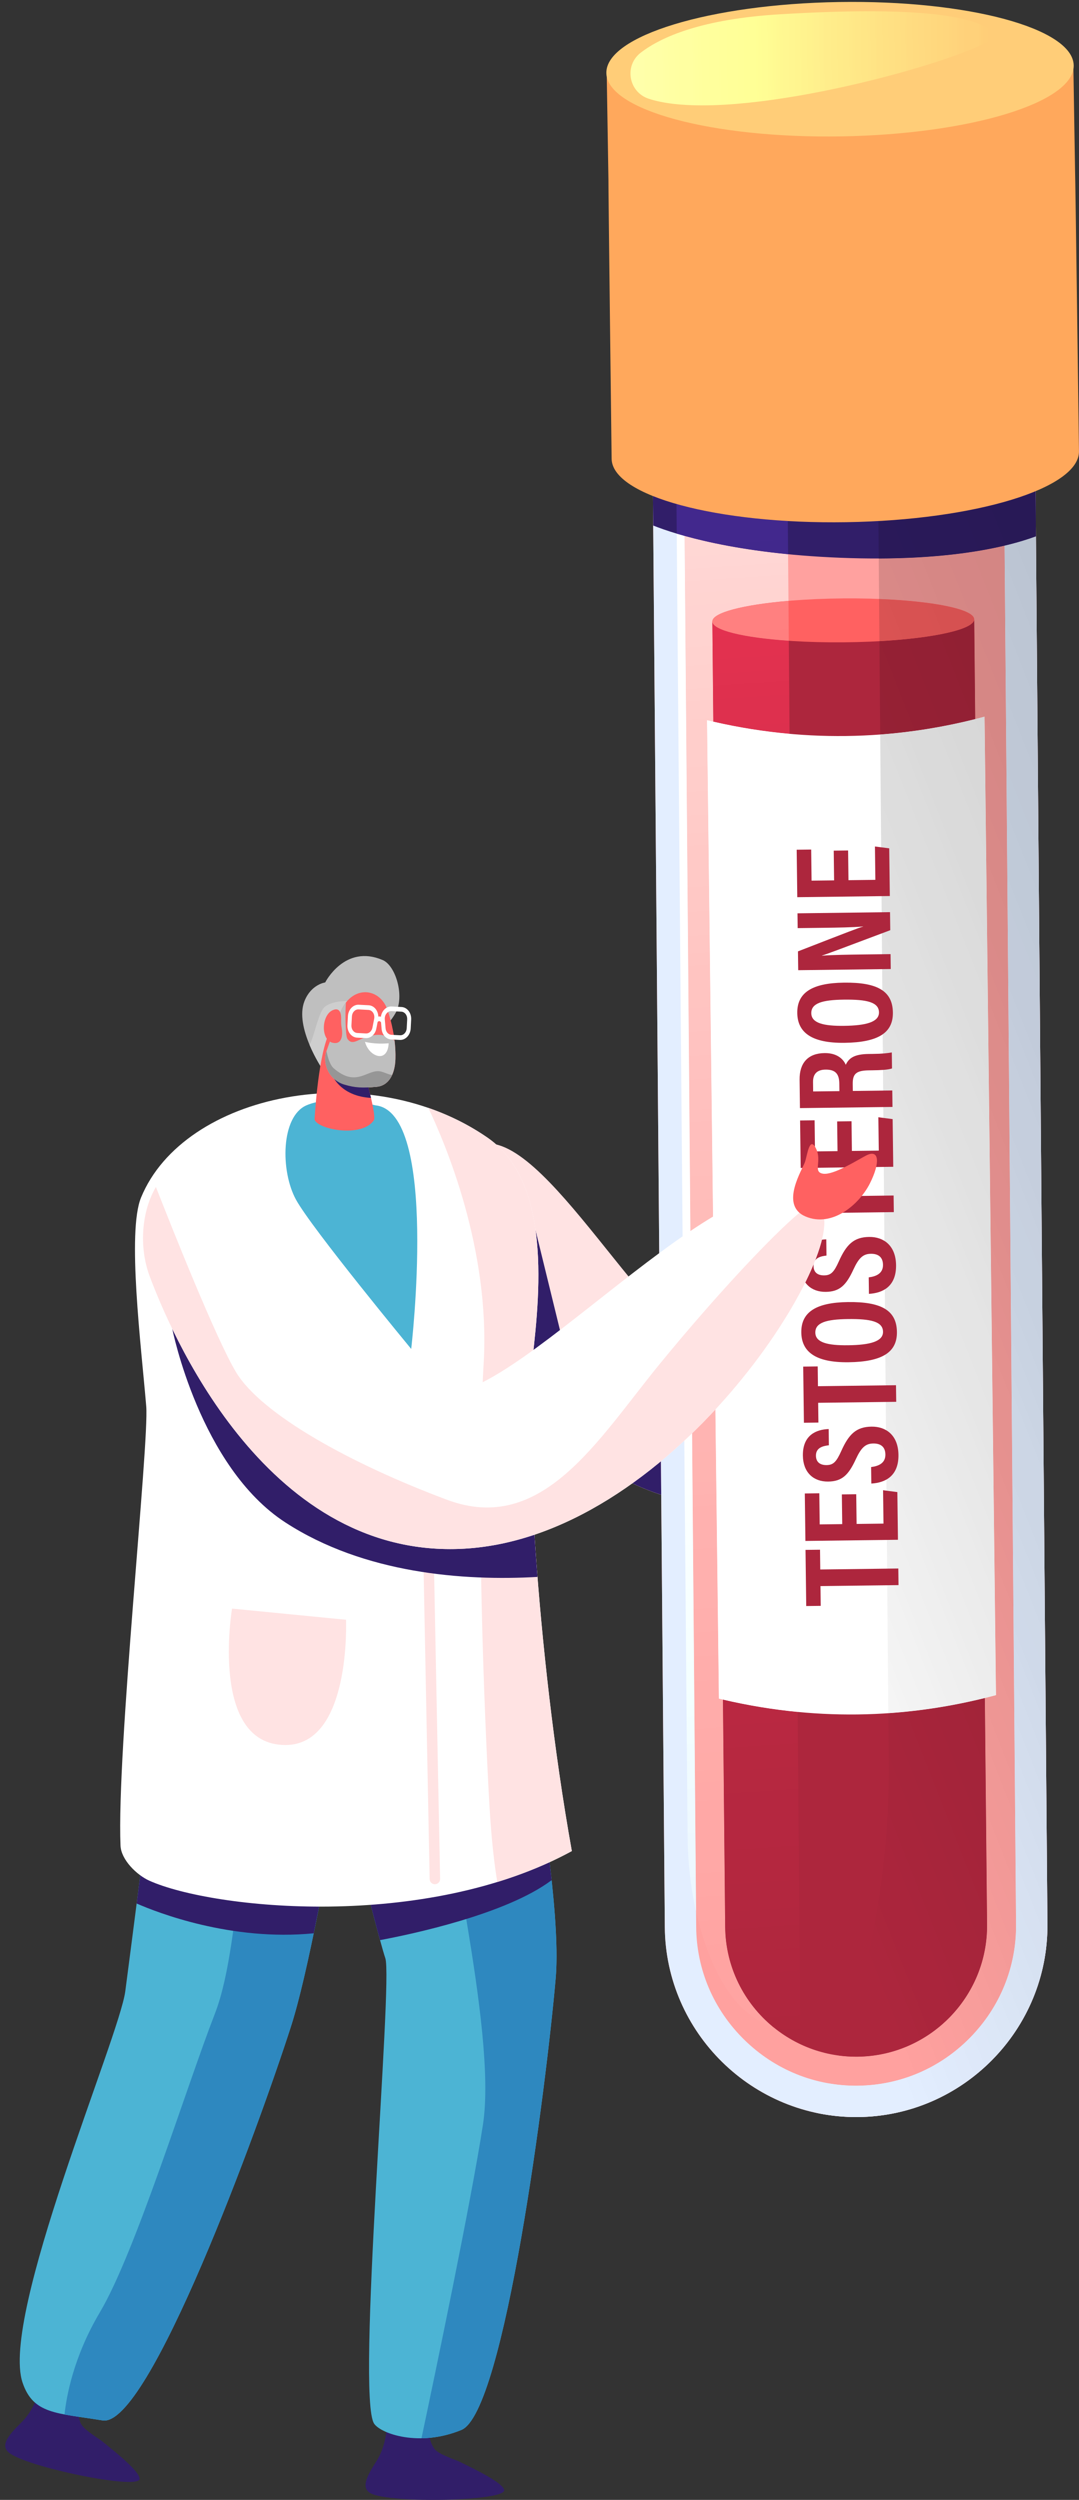
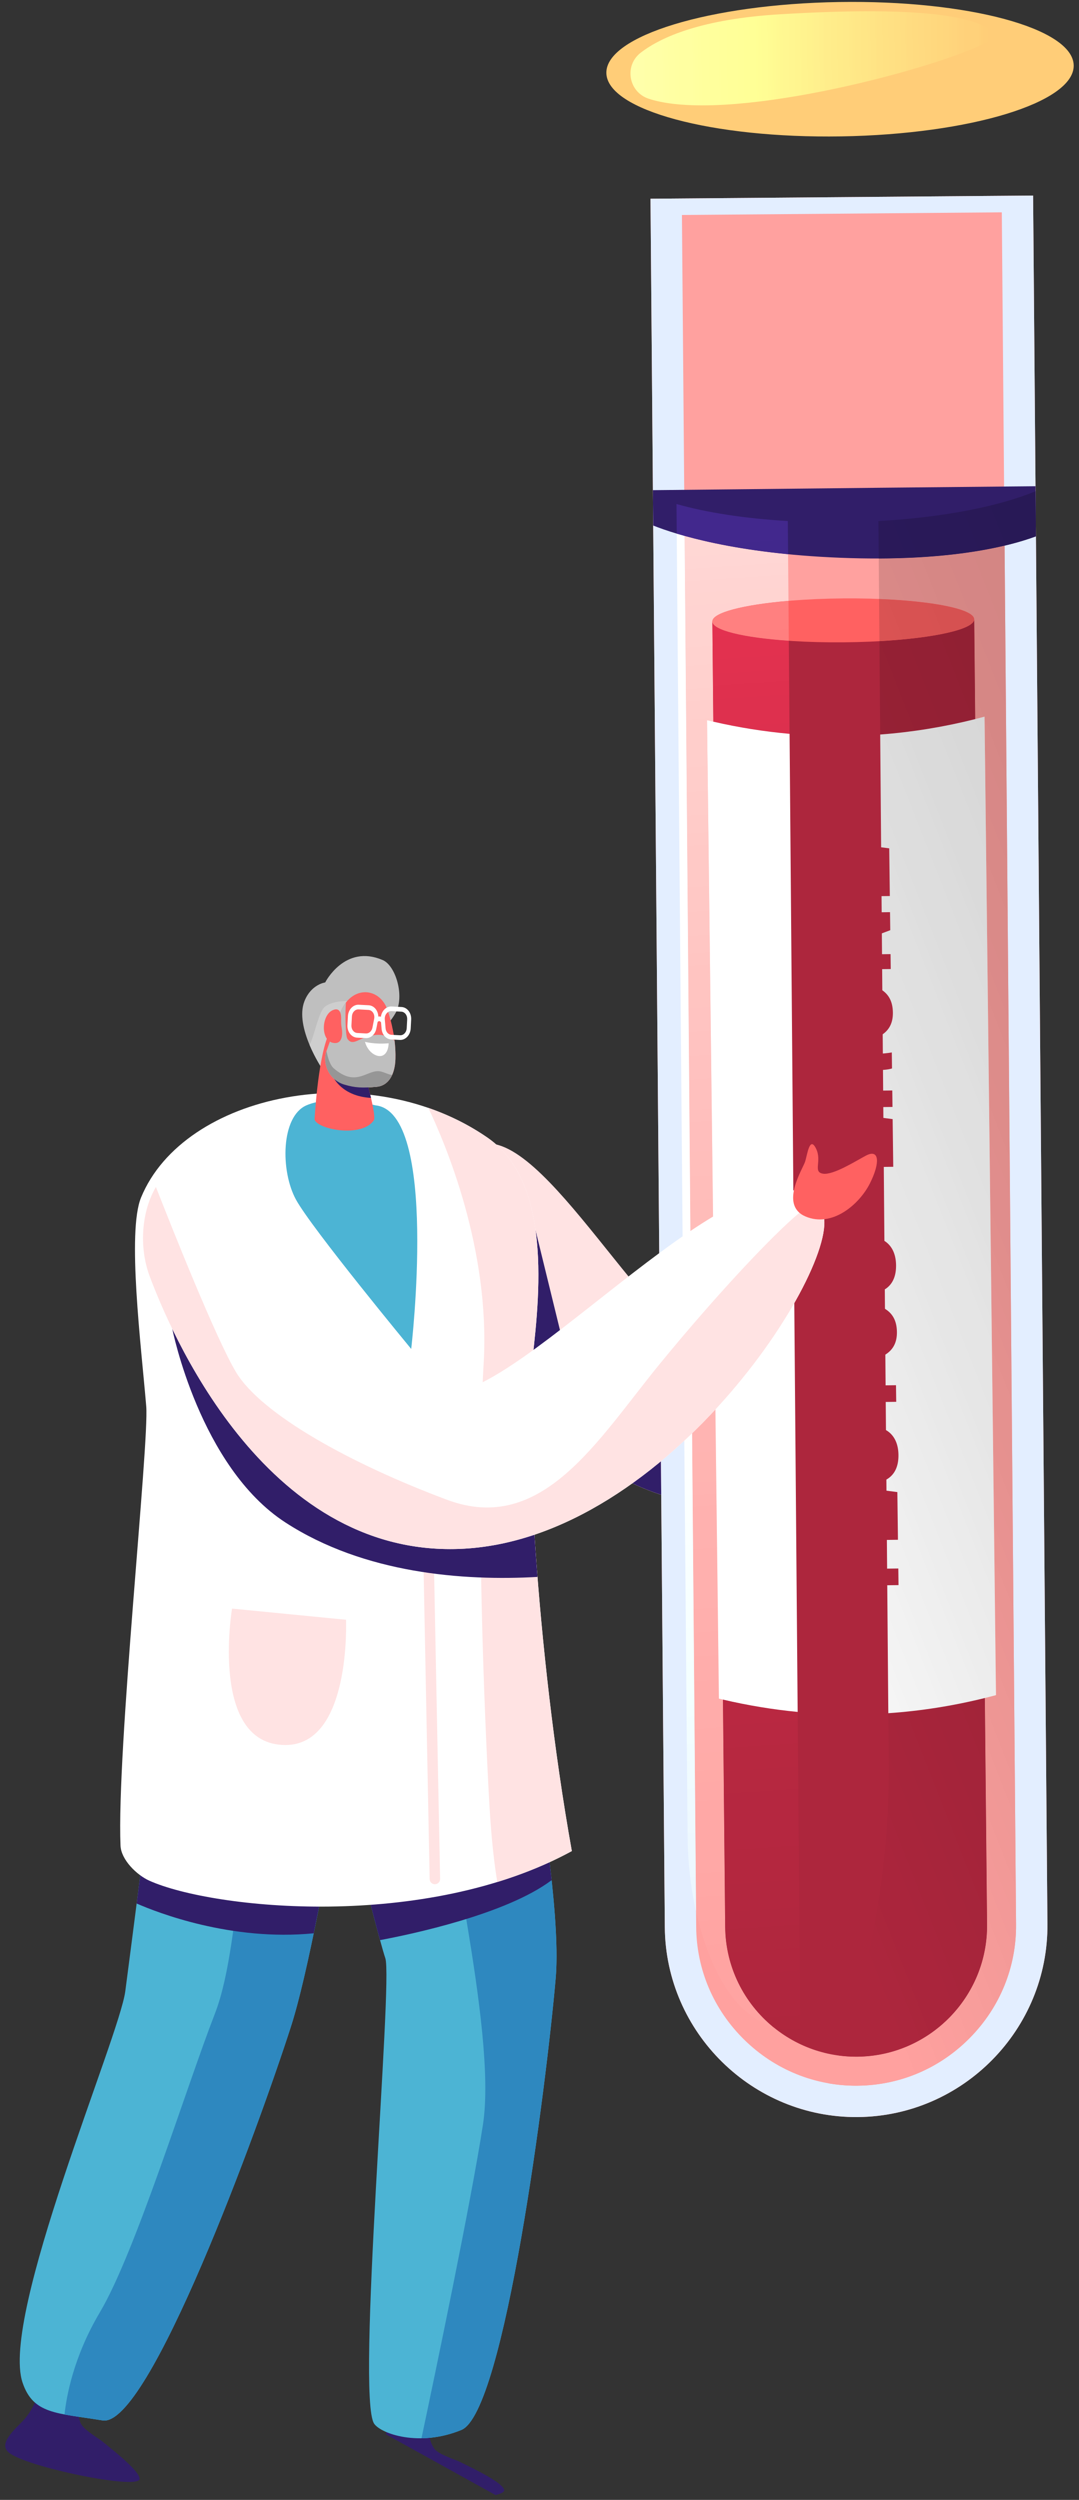
<svg xmlns="http://www.w3.org/2000/svg" xmlns:xlink="http://www.w3.org/1999/xlink" height="1432.4" preserveAspectRatio="xMidYMid meet" version="1.0" viewBox="-3.0 -1.1 618.4 1432.4" width="618.4" zoomAndPan="magnify">
  <rect x="-3.0" y="-1.1" width="618.4" height="1432.4" fill="#333333" stroke="none" />
  <defs>
    <clipPath id="a">
-       <path d="M 206 1387 L 286 1387 L 286 1431.301 L 206 1431.301 Z M 206 1387" />
+       <path d="M 206 1387 L 286 1387 L 286 1431.301 Z M 206 1387" />
    </clipPath>
    <clipPath id="b">
      <path d="M 471 311 L 598 311 L 598 1212 L 471 1212 Z M 471 311" />
    </clipPath>
    <clipPath id="c">
      <path d="M 488.574 1211.949 C 488.73 1211.949 488.895 1211.949 489.051 1211.941 C 502.898 1211.77 516.137 1209 528.309 1204.102 C 515.996 1209.059 502.594 1211.828 488.574 1211.949 M 528.344 1204.09 C 528.387 1204.07 528.422 1204.059 528.465 1204.039 C 528.426 1204.059 528.383 1204.07 528.344 1204.09 M 528.516 1204.02 C 528.547 1204.012 528.586 1203.988 528.617 1203.98 C 528.582 1203.988 528.551 1204.012 528.516 1204.02 M 528.711 1203.941 C 528.73 1203.93 528.746 1203.922 528.766 1203.922 C 528.75 1203.922 528.727 1203.93 528.711 1203.941 M 528.914 1203.859 C 528.918 1203.859 528.914 1203.859 528.918 1203.859 L 528.914 1203.859 M 487.652 1193.98 C 482.238 1193.98 476.895 1193.512 471.66 1192.578 C 473.773 1187.32 475.789 1182.031 477.715 1176.699 C 480.969 1177.141 484.285 1177.359 487.656 1177.359 C 487.863 1177.359 488.078 1177.359 488.285 1177.359 C 529.664 1177.012 563.051 1143.07 562.711 1101.691 L 561.434 971.832 C 563.562 971.305 565.695 970.754 567.82 970.184 C 567.156 917.348 561.926 462.391 561.258 409.551 C 559.477 410.031 557.699 410.488 555.914 410.941 L 555.352 353.73 C 555.305 347.988 532.258 343.328 500.82 342.09 L 500.629 318.91 C 533.406 318.801 556.871 315.309 572.75 311.539 L 579.328 1101.551 C 579.531 1125.852 570.199 1148.859 553.055 1166.359 C 535.914 1183.859 513.105 1193.66 488.824 1193.969 L 488.426 1193.98 C 488.168 1193.98 487.906 1193.98 487.652 1193.98 M 595.215 1123.609 L 595.215 1123.609 M 595.246 1123.449 C 595.246 1123.449 595.246 1123.449 595.25 1123.441 L 595.246 1123.449 M 595.281 1123.281 L 595.281 1123.281 M 595.312 1123.121 L 595.312 1123.109 L 595.312 1123.121 M 595.344 1122.949 C 595.344 1122.949 595.348 1122.941 595.348 1122.941 C 595.348 1122.941 595.344 1122.949 595.344 1122.949 M 595.375 1122.789 C 595.375 1122.781 595.379 1122.77 595.379 1122.77 C 595.379 1122.781 595.379 1122.781 595.375 1122.789 M 595.406 1122.621 C 595.406 1122.621 595.41 1122.609 595.41 1122.602 C 595.41 1122.609 595.41 1122.609 595.406 1122.621 M 595.438 1122.461 C 595.441 1122.449 595.441 1122.441 595.441 1122.43 C 595.441 1122.441 595.441 1122.449 595.438 1122.461 M 595.469 1122.289 C 595.473 1122.281 595.473 1122.27 595.477 1122.262 C 595.473 1122.27 595.473 1122.281 595.469 1122.289 M 595.5 1122.129 C 595.5 1122.121 595.504 1122.102 595.508 1122.09 C 595.504 1122.102 595.5 1122.121 595.5 1122.129 M 595.531 1121.961 C 595.531 1121.949 595.535 1121.941 595.535 1121.93 C 595.535 1121.941 595.531 1121.949 595.531 1121.961 M 595.559 1121.801 C 595.562 1121.781 595.566 1121.77 595.566 1121.762 C 595.566 1121.77 595.562 1121.781 595.559 1121.801 M 595.59 1121.629 C 595.594 1121.621 595.594 1121.602 595.598 1121.59 C 595.594 1121.602 595.594 1121.621 595.59 1121.629 M 595.617 1121.469 C 595.621 1121.449 595.625 1121.43 595.629 1121.422 C 595.625 1121.43 595.621 1121.449 595.617 1121.469 M 595.648 1121.301 C 595.652 1121.281 595.656 1121.27 595.656 1121.25 C 595.656 1121.27 595.652 1121.281 595.648 1121.301 M 595.68 1121.141 C 595.68 1121.121 595.684 1121.102 595.688 1121.078 C 595.684 1121.102 595.68 1121.121 595.68 1121.141 M 595.707 1120.969 C 595.711 1120.949 595.715 1120.93 595.719 1120.91 C 595.715 1120.93 595.711 1120.949 595.707 1120.969 M 595.734 1120.809 C 595.738 1120.781 595.742 1120.762 595.746 1120.738 C 595.742 1120.762 595.738 1120.781 595.734 1120.809 M 595.766 1120.641 C 595.77 1120.621 595.773 1120.59 595.773 1120.57 C 595.773 1120.59 595.77 1120.621 595.766 1120.641 M 595.793 1120.469 C 595.797 1120.449 595.801 1120.422 595.805 1120.398 C 595.801 1120.43 595.797 1120.449 595.793 1120.469 M 595.82 1120.309 C 595.824 1120.281 595.828 1120.262 595.832 1120.23 C 595.828 1120.262 595.824 1120.281 595.82 1120.309 M 595.848 1120.141 C 595.852 1120.109 595.855 1120.09 595.859 1120.059 C 595.855 1120.09 595.852 1120.121 595.848 1120.141 M 595.875 1119.969 C 595.879 1119.949 595.883 1119.922 595.887 1119.891 C 595.883 1119.922 595.879 1119.949 595.875 1119.969 M 595.902 1119.809 C 595.906 1119.781 595.91 1119.75 595.914 1119.719 C 595.91 1119.75 595.906 1119.781 595.902 1119.809 M 595.93 1119.648 C 595.934 1119.621 595.938 1119.578 595.941 1119.551 C 595.938 1119.59 595.934 1119.609 595.93 1119.648 M 595.953 1119.48 C 595.961 1119.449 595.965 1119.41 595.969 1119.379 C 595.965 1119.422 595.961 1119.441 595.953 1119.48 M 595.98 1119.309 C 595.988 1119.281 595.992 1119.25 595.996 1119.211 C 595.992 1119.238 595.984 1119.281 595.98 1119.309 M 596.008 1119.141 C 596.012 1119.109 596.02 1119.078 596.023 1119.039 C 596.02 1119.078 596.012 1119.109 596.008 1119.141 M 596.035 1118.969 C 596.039 1118.941 596.043 1118.898 596.051 1118.871 C 596.043 1118.91 596.039 1118.941 596.035 1118.969 M 596.059 1118.809 C 596.066 1118.77 596.07 1118.738 596.074 1118.699 C 596.07 1118.738 596.062 1118.77 596.059 1118.809 M 596.086 1118.641 C 596.09 1118.609 596.094 1118.57 596.102 1118.531 C 596.094 1118.57 596.09 1118.602 596.086 1118.641 M 596.109 1118.469 C 596.117 1118.43 596.121 1118.398 596.125 1118.359 C 596.121 1118.398 596.117 1118.43 596.109 1118.469 M 596.137 1118.309 C 596.141 1118.27 596.145 1118.23 596.152 1118.191 C 596.145 1118.23 596.141 1118.27 596.137 1118.309 M 596.16 1118.141 C 596.164 1118.102 596.172 1118.059 596.176 1118.02 C 596.172 1118.059 596.164 1118.102 596.16 1118.141 M 596.184 1117.98 C 596.188 1117.93 596.195 1117.891 596.199 1117.852 C 596.195 1117.891 596.188 1117.93 596.184 1117.98 M 596.207 1117.809 C 596.215 1117.77 596.219 1117.719 596.227 1117.68 C 596.219 1117.719 596.215 1117.77 596.207 1117.809 M 596.23 1117.641 C 596.238 1117.602 596.242 1117.551 596.25 1117.512 C 596.242 1117.551 596.238 1117.602 596.23 1117.641 M 596.254 1117.48 C 596.262 1117.43 596.266 1117.379 596.273 1117.34 C 596.266 1117.379 596.262 1117.43 596.254 1117.48 M 596.277 1117.309 C 596.285 1117.262 596.289 1117.211 596.297 1117.172 C 596.289 1117.211 596.285 1117.262 596.277 1117.309 M 596.301 1117.141 C 596.309 1117.09 596.312 1117.039 596.32 1117 C 596.312 1117.039 596.309 1117.09 596.301 1117.141 M 596.324 1116.969 C 596.328 1116.922 596.336 1116.871 596.344 1116.828 C 596.336 1116.871 596.328 1116.93 596.324 1116.969 M 596.344 1116.809 C 596.352 1116.762 596.359 1116.711 596.367 1116.648 C 596.359 1116.699 596.352 1116.762 596.344 1116.809 M 596.367 1116.641 C 596.375 1116.59 596.383 1116.539 596.387 1116.48 C 596.383 1116.531 596.375 1116.59 596.367 1116.641 M 596.391 1116.469 C 596.398 1116.422 596.402 1116.371 596.41 1116.309 C 596.402 1116.371 596.398 1116.422 596.391 1116.469 M 596.41 1116.301 C 596.418 1116.25 596.426 1116.191 596.434 1116.141 C 596.426 1116.199 596.418 1116.25 596.41 1116.301 M 596.434 1116.141 C 596.441 1116.078 596.445 1116.031 596.453 1115.969 C 596.445 1116.02 596.441 1116.078 596.434 1116.141 M 596.453 1115.969 C 596.469 1115.852 596.48 1115.738 596.496 1115.629 C 596.484 1115.738 596.469 1115.859 596.453 1115.969 M 596.496 1115.629 C 597.066 1110.969 597.344 1106.219 597.305 1101.398 C 597.305 1101.699 597.309 1101.988 597.309 1102.289 C 597.309 1106.801 597.031 1111.25 596.496 1115.629" />
    </clipPath>
    <clipPath id="d">
      <path d="M 488.574 1211.949 C 488.73 1211.949 488.895 1211.949 489.051 1211.941 C 502.898 1211.77 516.137 1209 528.309 1204.102 C 515.996 1209.059 502.594 1211.828 488.574 1211.949 M 528.344 1204.09 C 528.387 1204.07 528.422 1204.059 528.465 1204.039 C 528.426 1204.059 528.383 1204.07 528.344 1204.09 M 528.516 1204.02 C 528.547 1204.012 528.586 1203.988 528.617 1203.98 C 528.582 1203.988 528.551 1204.012 528.516 1204.02 M 528.711 1203.941 C 528.73 1203.93 528.746 1203.922 528.766 1203.922 C 528.75 1203.922 528.727 1203.93 528.711 1203.941 M 528.914 1203.859 C 528.918 1203.859 528.914 1203.859 528.918 1203.859 L 528.914 1203.859 M 487.652 1193.98 C 482.238 1193.98 476.895 1193.512 471.66 1192.578 C 473.773 1187.32 475.789 1182.031 477.715 1176.699 C 480.969 1177.141 484.285 1177.359 487.656 1177.359 C 487.863 1177.359 488.078 1177.359 488.285 1177.359 C 529.664 1177.012 563.051 1143.07 562.711 1101.691 L 561.434 971.832 C 563.562 971.305 565.695 970.754 567.82 970.184 C 567.156 917.348 561.926 462.391 561.258 409.551 C 559.477 410.031 557.699 410.488 555.914 410.941 L 555.352 353.73 C 555.305 347.988 532.258 343.328 500.82 342.09 L 500.629 318.91 C 533.406 318.801 556.871 315.309 572.75 311.539 L 579.328 1101.551 C 579.531 1125.852 570.199 1148.859 553.055 1166.359 C 535.914 1183.859 513.105 1193.66 488.824 1193.969 L 488.426 1193.98 C 488.168 1193.98 487.906 1193.98 487.652 1193.98 M 595.215 1123.609 L 595.215 1123.609 M 595.246 1123.449 C 595.246 1123.449 595.246 1123.449 595.25 1123.441 L 595.246 1123.449 M 595.281 1123.281 L 595.281 1123.281 M 595.312 1123.121 L 595.312 1123.109 L 595.312 1123.121 M 595.344 1122.949 C 595.344 1122.949 595.348 1122.941 595.348 1122.941 C 595.348 1122.941 595.344 1122.949 595.344 1122.949 M 595.375 1122.789 C 595.375 1122.781 595.379 1122.77 595.379 1122.77 C 595.379 1122.781 595.379 1122.781 595.375 1122.789 M 595.406 1122.621 C 595.406 1122.621 595.41 1122.609 595.41 1122.602 C 595.41 1122.609 595.41 1122.609 595.406 1122.621 M 595.438 1122.461 C 595.441 1122.449 595.441 1122.441 595.441 1122.43 C 595.441 1122.441 595.441 1122.449 595.438 1122.461 M 595.469 1122.289 C 595.473 1122.281 595.473 1122.27 595.477 1122.262 C 595.473 1122.27 595.473 1122.281 595.469 1122.289 M 595.5 1122.129 C 595.5 1122.121 595.504 1122.102 595.508 1122.09 C 595.504 1122.102 595.5 1122.121 595.5 1122.129 M 595.531 1121.961 C 595.531 1121.949 595.535 1121.941 595.535 1121.93 C 595.535 1121.941 595.531 1121.949 595.531 1121.961 M 595.559 1121.801 C 595.562 1121.781 595.566 1121.77 595.566 1121.762 C 595.566 1121.77 595.562 1121.781 595.559 1121.801 M 595.59 1121.629 C 595.594 1121.621 595.594 1121.602 595.598 1121.59 C 595.594 1121.602 595.594 1121.621 595.59 1121.629 M 595.617 1121.469 C 595.621 1121.449 595.625 1121.43 595.629 1121.422 C 595.625 1121.43 595.621 1121.449 595.617 1121.469 M 595.648 1121.301 C 595.652 1121.281 595.656 1121.27 595.656 1121.25 C 595.656 1121.27 595.652 1121.281 595.648 1121.301 M 595.68 1121.141 C 595.68 1121.121 595.684 1121.102 595.688 1121.078 C 595.684 1121.102 595.68 1121.121 595.68 1121.141 M 595.707 1120.969 C 595.711 1120.949 595.715 1120.93 595.719 1120.91 C 595.715 1120.93 595.711 1120.949 595.707 1120.969 M 595.734 1120.809 C 595.738 1120.781 595.742 1120.762 595.746 1120.738 C 595.742 1120.762 595.738 1120.781 595.734 1120.809 M 595.766 1120.641 C 595.77 1120.621 595.773 1120.59 595.773 1120.57 C 595.773 1120.59 595.77 1120.621 595.766 1120.641 M 595.793 1120.469 C 595.797 1120.449 595.801 1120.422 595.805 1120.398 C 595.801 1120.43 595.797 1120.449 595.793 1120.469 M 595.82 1120.309 C 595.824 1120.281 595.828 1120.262 595.832 1120.23 C 595.828 1120.262 595.824 1120.281 595.82 1120.309 M 595.848 1120.141 C 595.852 1120.109 595.855 1120.09 595.859 1120.059 C 595.855 1120.09 595.852 1120.121 595.848 1120.141 M 595.875 1119.969 C 595.879 1119.949 595.883 1119.922 595.887 1119.891 C 595.883 1119.922 595.879 1119.949 595.875 1119.969 M 595.902 1119.809 C 595.906 1119.781 595.91 1119.75 595.914 1119.719 C 595.91 1119.75 595.906 1119.781 595.902 1119.809 M 595.93 1119.648 C 595.934 1119.621 595.938 1119.578 595.941 1119.551 C 595.938 1119.59 595.934 1119.609 595.93 1119.648 M 595.953 1119.48 C 595.961 1119.449 595.965 1119.41 595.969 1119.379 C 595.965 1119.422 595.961 1119.441 595.953 1119.48 M 595.98 1119.309 C 595.988 1119.281 595.992 1119.25 595.996 1119.211 C 595.992 1119.238 595.984 1119.281 595.98 1119.309 M 596.008 1119.141 C 596.012 1119.109 596.02 1119.078 596.023 1119.039 C 596.02 1119.078 596.012 1119.109 596.008 1119.141 M 596.035 1118.969 C 596.039 1118.941 596.043 1118.898 596.051 1118.871 C 596.043 1118.91 596.039 1118.941 596.035 1118.969 M 596.059 1118.809 C 596.066 1118.77 596.07 1118.738 596.074 1118.699 C 596.07 1118.738 596.062 1118.77 596.059 1118.809 M 596.086 1118.641 C 596.09 1118.609 596.094 1118.57 596.102 1118.531 C 596.094 1118.57 596.09 1118.602 596.086 1118.641 M 596.109 1118.469 C 596.117 1118.43 596.121 1118.398 596.125 1118.359 C 596.121 1118.398 596.117 1118.43 596.109 1118.469 M 596.137 1118.309 C 596.141 1118.27 596.145 1118.23 596.152 1118.191 C 596.145 1118.23 596.141 1118.27 596.137 1118.309 M 596.16 1118.141 C 596.164 1118.102 596.172 1118.059 596.176 1118.02 C 596.172 1118.059 596.164 1118.102 596.16 1118.141 M 596.184 1117.98 C 596.188 1117.93 596.195 1117.891 596.199 1117.852 C 596.195 1117.891 596.188 1117.93 596.184 1117.98 M 596.207 1117.809 C 596.215 1117.77 596.219 1117.719 596.227 1117.68 C 596.219 1117.719 596.215 1117.77 596.207 1117.809 M 596.23 1117.641 C 596.238 1117.602 596.242 1117.551 596.25 1117.512 C 596.242 1117.551 596.238 1117.602 596.23 1117.641 M 596.254 1117.48 C 596.262 1117.43 596.266 1117.379 596.273 1117.34 C 596.266 1117.379 596.262 1117.43 596.254 1117.48 M 596.277 1117.309 C 596.285 1117.262 596.289 1117.211 596.297 1117.172 C 596.289 1117.211 596.285 1117.262 596.277 1117.309 M 596.301 1117.141 C 596.309 1117.09 596.312 1117.039 596.32 1117 C 596.312 1117.039 596.309 1117.09 596.301 1117.141 M 596.324 1116.969 C 596.328 1116.922 596.336 1116.871 596.344 1116.828 C 596.336 1116.871 596.328 1116.93 596.324 1116.969 M 596.344 1116.809 C 596.352 1116.762 596.359 1116.711 596.367 1116.648 C 596.359 1116.699 596.352 1116.762 596.344 1116.809 M 596.367 1116.641 C 596.375 1116.59 596.383 1116.539 596.387 1116.48 C 596.383 1116.531 596.375 1116.59 596.367 1116.641 M 596.391 1116.469 C 596.398 1116.422 596.402 1116.371 596.41 1116.309 C 596.402 1116.371 596.398 1116.422 596.391 1116.469 M 596.41 1116.301 C 596.418 1116.25 596.426 1116.191 596.434 1116.141 C 596.426 1116.199 596.418 1116.25 596.41 1116.301 M 596.434 1116.141 C 596.441 1116.078 596.445 1116.031 596.453 1115.969 C 596.445 1116.02 596.441 1116.078 596.434 1116.141 M 596.453 1115.969 C 596.469 1115.852 596.48 1115.738 596.496 1115.629 C 596.484 1115.738 596.469 1115.859 596.453 1115.969 M 596.496 1115.629 C 597.066 1110.969 597.344 1106.219 597.305 1101.398 C 597.305 1101.699 597.309 1101.988 597.309 1102.289 C 597.309 1106.801 597.031 1111.25 596.496 1115.629" />
    </clipPath>
    <clipPath id="f">
      <path d="M 464 280 L 598 280 L 598 1212 L 464 1212 Z M 464 280" />
    </clipPath>
    <clipPath id="g">
      <path d="M 487.684 1211.949 C 479.742 1211.949 471.992 1211.07 464.508 1209.441 C 467 1203.859 469.383 1198.238 471.66 1192.578 C 476.895 1193.512 482.238 1193.98 487.652 1193.98 C 487.906 1193.98 488.168 1193.98 488.426 1193.98 L 488.824 1193.969 C 513.105 1193.66 535.914 1183.859 553.055 1166.359 C 570.199 1148.859 579.531 1125.852 579.328 1101.551 L 572.75 311.539 C 580.465 309.711 586.387 307.809 590.711 306.211 L 597.305 1101.398 C 597.344 1106.219 597.066 1110.969 596.496 1115.629 C 596.48 1115.738 596.469 1115.852 596.453 1115.969 C 596.445 1116.031 596.441 1116.078 596.434 1116.141 C 596.426 1116.191 596.418 1116.25 596.41 1116.301 C 596.41 1116.309 596.41 1116.309 596.41 1116.309 C 596.402 1116.371 596.398 1116.422 596.391 1116.469 C 596.391 1116.48 596.391 1116.48 596.387 1116.48 C 596.383 1116.539 596.375 1116.59 596.367 1116.641 C 596.367 1116.648 596.367 1116.648 596.367 1116.648 C 596.359 1116.711 596.352 1116.762 596.344 1116.809 C 596.344 1116.82 596.344 1116.82 596.344 1116.828 C 596.336 1116.871 596.328 1116.922 596.324 1116.969 C 596.32 1116.98 596.32 1116.988 596.32 1117 C 596.312 1117.039 596.309 1117.09 596.301 1117.141 C 596.301 1117.148 596.297 1117.16 596.297 1117.172 C 596.289 1117.211 596.285 1117.262 596.277 1117.309 C 596.277 1117.32 596.273 1117.328 596.273 1117.34 C 596.266 1117.379 596.262 1117.43 596.254 1117.48 C 596.254 1117.488 596.25 1117.5 596.25 1117.512 C 596.242 1117.551 596.238 1117.602 596.23 1117.641 C 596.23 1117.66 596.227 1117.672 596.227 1117.68 C 596.219 1117.719 596.215 1117.77 596.207 1117.809 C 596.203 1117.82 596.203 1117.84 596.199 1117.852 C 596.195 1117.891 596.188 1117.93 596.184 1117.98 C 596.18 1117.988 596.18 1118.012 596.176 1118.02 C 596.172 1118.059 596.164 1118.102 596.16 1118.141 C 596.156 1118.16 596.152 1118.172 596.152 1118.191 C 596.145 1118.23 596.141 1118.27 596.137 1118.309 C 596.133 1118.32 596.129 1118.352 596.125 1118.359 C 596.121 1118.398 596.117 1118.43 596.109 1118.469 C 596.105 1118.488 596.102 1118.52 596.102 1118.531 C 596.094 1118.57 596.09 1118.609 596.086 1118.641 C 596.082 1118.66 596.078 1118.68 596.074 1118.699 C 596.07 1118.738 596.066 1118.77 596.059 1118.809 C 596.055 1118.828 596.055 1118.852 596.051 1118.871 C 596.043 1118.898 596.039 1118.941 596.035 1118.969 C 596.031 1119 596.027 1119.02 596.023 1119.039 C 596.02 1119.078 596.012 1119.109 596.008 1119.141 C 596.004 1119.16 596 1119.191 595.996 1119.211 C 595.992 1119.25 595.988 1119.281 595.98 1119.309 C 595.977 1119.328 595.973 1119.359 595.969 1119.379 C 595.965 1119.41 595.961 1119.449 595.953 1119.48 C 595.949 1119.5 595.945 1119.531 595.941 1119.551 C 595.938 1119.578 595.934 1119.621 595.93 1119.648 C 595.926 1119.672 595.922 1119.699 595.914 1119.719 C 595.91 1119.75 595.906 1119.781 595.902 1119.809 C 595.898 1119.84 595.895 1119.859 595.887 1119.891 C 595.883 1119.922 595.879 1119.949 595.875 1119.969 C 595.871 1120 595.863 1120.031 595.859 1120.059 C 595.855 1120.09 595.852 1120.109 595.848 1120.141 C 595.844 1120.172 595.84 1120.199 595.832 1120.23 C 595.828 1120.262 595.824 1120.281 595.82 1120.309 C 595.812 1120.34 595.809 1120.371 595.805 1120.398 C 595.801 1120.422 595.797 1120.449 595.793 1120.469 C 595.785 1120.5 595.781 1120.539 595.773 1120.57 C 595.773 1120.59 595.77 1120.621 595.766 1120.641 C 595.758 1120.672 595.754 1120.711 595.746 1120.738 C 595.742 1120.762 595.738 1120.781 595.734 1120.809 C 595.73 1120.84 595.723 1120.871 595.719 1120.91 C 595.715 1120.93 595.711 1120.949 595.707 1120.969 C 595.699 1121.012 595.695 1121.039 595.688 1121.078 C 595.684 1121.102 595.68 1121.121 595.68 1121.141 C 595.672 1121.172 595.664 1121.211 595.656 1121.25 C 595.656 1121.27 595.652 1121.281 595.648 1121.301 C 595.645 1121.34 595.637 1121.379 595.629 1121.422 C 595.625 1121.43 595.621 1121.449 595.617 1121.469 C 595.613 1121.512 595.605 1121.551 595.598 1121.59 C 595.594 1121.602 595.594 1121.621 595.59 1121.629 C 595.582 1121.672 595.574 1121.711 595.566 1121.762 C 595.566 1121.77 595.562 1121.781 595.559 1121.801 C 595.551 1121.84 595.543 1121.879 595.535 1121.93 C 595.535 1121.941 595.531 1121.949 595.531 1121.961 C 595.523 1122.012 595.516 1122.051 595.508 1122.09 C 595.504 1122.102 595.5 1122.121 595.5 1122.129 C 595.492 1122.172 595.484 1122.219 595.477 1122.262 C 595.473 1122.27 595.473 1122.281 595.469 1122.289 C 595.461 1122.34 595.449 1122.391 595.441 1122.43 C 595.441 1122.441 595.441 1122.449 595.438 1122.461 C 595.43 1122.5 595.418 1122.559 595.41 1122.602 C 595.41 1122.609 595.406 1122.621 595.406 1122.621 C 595.398 1122.672 595.387 1122.719 595.379 1122.77 C 595.379 1122.77 595.375 1122.781 595.375 1122.789 C 595.367 1122.84 595.355 1122.891 595.348 1122.941 C 595.348 1122.941 595.344 1122.949 595.344 1122.949 C 595.336 1123 595.324 1123.051 595.312 1123.109 L 595.312 1123.121 C 595.301 1123.172 595.293 1123.219 595.281 1123.281 C 595.27 1123.34 595.262 1123.391 595.25 1123.441 C 595.246 1123.449 595.246 1123.449 595.246 1123.449 C 595.234 1123.512 595.227 1123.559 595.215 1123.609 C 587.977 1159.98 562.59 1190.07 528.918 1203.859 C 528.914 1203.859 528.918 1203.859 528.914 1203.859 C 528.863 1203.879 528.82 1203.898 528.766 1203.922 C 528.746 1203.922 528.73 1203.93 528.711 1203.941 C 528.68 1203.949 528.648 1203.969 528.617 1203.98 C 528.586 1203.988 528.547 1204.012 528.516 1204.02 C 528.496 1204.031 528.48 1204.031 528.465 1204.039 C 528.422 1204.059 528.387 1204.07 528.344 1204.09 C 528.332 1204.09 528.324 1204.102 528.309 1204.102 C 516.137 1209 502.898 1211.77 489.051 1211.941 C 488.895 1211.949 488.73 1211.949 488.574 1211.949 C 488.277 1211.949 487.98 1211.949 487.684 1211.949 M 590.664 300.531 L 590.496 280.359 C 590.496 280.359 590.492 280.359 590.496 280.359 L 590.664 300.531" />
    </clipPath>
    <clipPath id="h">
-       <path d="M 487.684 1211.949 C 479.742 1211.949 471.992 1211.07 464.508 1209.441 C 467 1203.859 469.383 1198.238 471.66 1192.578 C 476.895 1193.512 482.238 1193.98 487.652 1193.98 C 487.906 1193.98 488.168 1193.98 488.426 1193.98 L 488.824 1193.969 C 513.105 1193.66 535.914 1183.859 553.055 1166.359 C 570.199 1148.859 579.531 1125.852 579.328 1101.551 L 572.75 311.539 C 580.465 309.711 586.387 307.809 590.711 306.211 L 597.305 1101.398 C 597.344 1106.219 597.066 1110.969 596.496 1115.629 C 596.48 1115.738 596.469 1115.852 596.453 1115.969 C 596.445 1116.031 596.441 1116.078 596.434 1116.141 C 596.426 1116.191 596.418 1116.25 596.41 1116.301 C 596.41 1116.309 596.41 1116.309 596.41 1116.309 C 596.402 1116.371 596.398 1116.422 596.391 1116.469 C 596.391 1116.48 596.391 1116.48 596.387 1116.48 C 596.383 1116.539 596.375 1116.59 596.367 1116.641 C 596.367 1116.648 596.367 1116.648 596.367 1116.648 C 596.359 1116.711 596.352 1116.762 596.344 1116.809 C 596.344 1116.82 596.344 1116.82 596.344 1116.828 C 596.336 1116.871 596.328 1116.922 596.324 1116.969 C 596.32 1116.98 596.32 1116.988 596.32 1117 C 596.312 1117.039 596.309 1117.09 596.301 1117.141 C 596.301 1117.148 596.297 1117.16 596.297 1117.172 C 596.289 1117.211 596.285 1117.262 596.277 1117.309 C 596.277 1117.32 596.273 1117.328 596.273 1117.34 C 596.266 1117.379 596.262 1117.43 596.254 1117.48 C 596.254 1117.488 596.25 1117.5 596.25 1117.512 C 596.242 1117.551 596.238 1117.602 596.23 1117.641 C 596.23 1117.66 596.227 1117.672 596.227 1117.68 C 596.219 1117.719 596.215 1117.77 596.207 1117.809 C 596.203 1117.82 596.203 1117.84 596.199 1117.852 C 596.195 1117.891 596.188 1117.93 596.184 1117.98 C 596.18 1117.988 596.18 1118.012 596.176 1118.02 C 596.172 1118.059 596.164 1118.102 596.16 1118.141 C 596.156 1118.16 596.152 1118.172 596.152 1118.191 C 596.145 1118.23 596.141 1118.27 596.137 1118.309 C 596.133 1118.32 596.129 1118.352 596.125 1118.359 C 596.121 1118.398 596.117 1118.43 596.109 1118.469 C 596.105 1118.488 596.102 1118.52 596.102 1118.531 C 596.094 1118.57 596.09 1118.609 596.086 1118.641 C 596.082 1118.66 596.078 1118.68 596.074 1118.699 C 596.07 1118.738 596.066 1118.77 596.059 1118.809 C 596.055 1118.828 596.055 1118.852 596.051 1118.871 C 596.043 1118.898 596.039 1118.941 596.035 1118.969 C 596.031 1119 596.027 1119.02 596.023 1119.039 C 596.02 1119.078 596.012 1119.109 596.008 1119.141 C 596.004 1119.16 596 1119.191 595.996 1119.211 C 595.992 1119.25 595.988 1119.281 595.98 1119.309 C 595.977 1119.328 595.973 1119.359 595.969 1119.379 C 595.965 1119.41 595.961 1119.449 595.953 1119.48 C 595.949 1119.5 595.945 1119.531 595.941 1119.551 C 595.938 1119.578 595.934 1119.621 595.93 1119.648 C 595.926 1119.672 595.922 1119.699 595.914 1119.719 C 595.91 1119.75 595.906 1119.781 595.902 1119.809 C 595.898 1119.84 595.895 1119.859 595.887 1119.891 C 595.883 1119.922 595.879 1119.949 595.875 1119.969 C 595.871 1120 595.863 1120.031 595.859 1120.059 C 595.855 1120.09 595.852 1120.109 595.848 1120.141 C 595.844 1120.172 595.84 1120.199 595.832 1120.23 C 595.828 1120.262 595.824 1120.281 595.82 1120.309 C 595.812 1120.34 595.809 1120.371 595.805 1120.398 C 595.801 1120.422 595.797 1120.449 595.793 1120.469 C 595.785 1120.5 595.781 1120.539 595.773 1120.57 C 595.773 1120.59 595.77 1120.621 595.766 1120.641 C 595.758 1120.672 595.754 1120.711 595.746 1120.738 C 595.742 1120.762 595.738 1120.781 595.734 1120.809 C 595.73 1120.84 595.723 1120.871 595.719 1120.91 C 595.715 1120.93 595.711 1120.949 595.707 1120.969 C 595.699 1121.012 595.695 1121.039 595.688 1121.078 C 595.684 1121.102 595.68 1121.121 595.68 1121.141 C 595.672 1121.172 595.664 1121.211 595.656 1121.25 C 595.656 1121.27 595.652 1121.281 595.648 1121.301 C 595.645 1121.34 595.637 1121.379 595.629 1121.422 C 595.625 1121.43 595.621 1121.449 595.617 1121.469 C 595.613 1121.512 595.605 1121.551 595.598 1121.59 C 595.594 1121.602 595.594 1121.621 595.59 1121.629 C 595.582 1121.672 595.574 1121.711 595.566 1121.762 C 595.566 1121.77 595.562 1121.781 595.559 1121.801 C 595.551 1121.84 595.543 1121.879 595.535 1121.93 C 595.535 1121.941 595.531 1121.949 595.531 1121.961 C 595.523 1122.012 595.516 1122.051 595.508 1122.09 C 595.504 1122.102 595.5 1122.121 595.5 1122.129 C 595.492 1122.172 595.484 1122.219 595.477 1122.262 C 595.473 1122.27 595.473 1122.281 595.469 1122.289 C 595.461 1122.34 595.449 1122.391 595.441 1122.43 C 595.441 1122.441 595.441 1122.449 595.438 1122.461 C 595.43 1122.5 595.418 1122.559 595.41 1122.602 C 595.41 1122.609 595.406 1122.621 595.406 1122.621 C 595.398 1122.672 595.387 1122.719 595.379 1122.77 C 595.379 1122.77 595.375 1122.781 595.375 1122.789 C 595.367 1122.84 595.355 1122.891 595.348 1122.941 C 595.348 1122.941 595.344 1122.949 595.344 1122.949 C 595.336 1123 595.324 1123.051 595.312 1123.109 L 595.312 1123.121 C 595.301 1123.172 595.293 1123.219 595.281 1123.281 C 595.27 1123.34 595.262 1123.391 595.25 1123.441 C 595.246 1123.449 595.246 1123.449 595.246 1123.449 C 595.234 1123.512 595.227 1123.559 595.215 1123.609 C 587.977 1159.98 562.59 1190.07 528.918 1203.859 C 528.914 1203.859 528.918 1203.859 528.914 1203.859 C 528.863 1203.879 528.82 1203.898 528.766 1203.922 C 528.746 1203.922 528.73 1203.93 528.711 1203.941 C 528.68 1203.949 528.648 1203.969 528.617 1203.98 C 528.586 1203.988 528.547 1204.012 528.516 1204.02 C 528.496 1204.031 528.48 1204.031 528.465 1204.039 C 528.422 1204.059 528.387 1204.07 528.344 1204.09 C 528.332 1204.09 528.324 1204.102 528.309 1204.102 C 516.137 1209 502.898 1211.77 489.051 1211.941 C 488.895 1211.949 488.73 1211.949 488.574 1211.949 C 488.277 1211.949 487.98 1211.949 487.684 1211.949 M 590.664 300.531 L 590.496 280.359 C 590.496 280.359 590.492 280.359 590.496 280.359 L 590.664 300.531" />
-     </clipPath>
+       </clipPath>
    <clipPath id="j">
      <path d="M 500 280 L 591 280 L 591 319 L 500 319 Z M 500 280" />
    </clipPath>
    <clipPath id="k">
      <path d="M 500.629 318.91 L 500.453 297.461 C 537.531 295.391 569.695 289.031 590.496 280.359 L 590.664 300.531 L 590.711 306.211 C 586.387 307.809 580.465 309.711 572.75 311.539 C 556.871 315.309 533.406 318.801 500.629 318.91" />
    </clipPath>
    <clipPath id="l">
      <path d="M 500.629 318.91 L 500.453 297.461 C 537.531 295.391 569.695 289.031 590.496 280.359 L 590.664 300.531 L 590.711 306.211 C 586.387 307.809 580.465 309.711 572.75 311.539 C 556.871 315.309 533.406 318.801 500.629 318.91" />
    </clipPath>
    <clipPath id="n">
      <path d="M 477 353 L 563 353 L 563 1178 L 477 1178 Z M 477 353" />
    </clipPath>
    <clipPath id="o">
      <path d="M 487.656 1177.359 C 484.285 1177.359 480.969 1177.141 477.715 1176.699 C 497.043 1123.219 506.828 1066.551 506.355 1009.301 L 506.113 980.539 C 524.617 979.273 543.078 976.367 561.434 971.832 L 562.711 1101.691 C 563.051 1143.07 529.664 1177.012 488.285 1177.359 C 488.078 1177.359 487.863 1177.359 487.656 1177.359 M 501.465 419.77 L 501.023 366.281 C 532.434 364.52 555.398 359.48 555.352 353.73 L 555.914 410.941 C 537.871 415.461 519.691 418.41 501.465 419.77" />
    </clipPath>
    <clipPath id="p">
      <path d="M 487.656 1177.359 C 484.285 1177.359 480.969 1177.141 477.715 1176.699 C 497.043 1123.219 506.828 1066.551 506.355 1009.301 L 506.113 980.539 C 524.617 979.273 543.078 976.367 561.434 971.832 L 562.711 1101.691 C 563.051 1143.07 529.664 1177.012 488.285 1177.359 C 488.078 1177.359 487.863 1177.359 487.656 1177.359 M 501.465 419.77 L 501.023 366.281 C 532.434 364.52 555.398 359.48 555.352 353.73 L 555.914 410.941 C 537.871 415.461 519.691 418.41 501.465 419.77" />
    </clipPath>
    <clipPath id="r">
      <path d="M 500 342 L 556 342 L 556 367 L 500 367 Z M 500 342" />
    </clipPath>
    <clipPath id="s">
      <path d="M 501.023 366.281 L 500.82 342.09 C 532.258 343.328 555.305 347.988 555.352 353.73 C 555.398 359.48 532.434 364.52 501.023 366.281" />
    </clipPath>
    <clipPath id="t">
      <path d="M 501.023 366.281 L 500.82 342.09 C 532.258 343.328 555.305 347.988 555.352 353.73 C 555.398 359.48 532.434 364.52 501.023 366.281" />
    </clipPath>
    <clipPath id="v">
      <path d="M 501 409 L 568 409 L 568 981 L 501 981 Z M 501 409" />
    </clipPath>
    <clipPath id="w">
      <path d="M 506.113 980.539 L 501.465 419.77 C 519.691 418.41 537.871 415.461 555.914 410.941 C 557.699 410.488 559.477 410.031 561.258 409.551 C 561.926 462.391 567.156 917.348 567.82 970.184 C 565.695 970.754 563.562 971.305 561.434 971.832 C 543.078 976.367 524.617 979.273 506.113 980.539" />
    </clipPath>
    <clipPath id="x">
      <path d="M 506.113 980.539 L 501.465 419.77 C 519.691 418.41 537.871 415.461 555.914 410.941 C 557.699 410.488 559.477 410.031 561.258 409.551 C 561.926 462.391 567.156 917.348 567.82 970.184 C 565.695 970.754 563.562 971.305 561.434 971.832 C 543.078 976.367 524.617 979.273 506.113 980.539" />
    </clipPath>
    <clipPath id="z">
      <path d="M 389 305 L 449 305 L 449 1161 L 389 1161 Z M 389 305" />
    </clipPath>
    <clipPath id="A">
      <path d="M 440.133 1160.352 C 427.297 1156.43 409.402 1143.328 398.113 1102.82 C 397.312 1099.949 396.586 1097.059 395.926 1094.148 L 389.363 305.969 C 402.93 309.738 422.531 313.898 448.672 316.461 L 448.895 343.18 C 423.102 345.379 405.219 349.91 405.262 354.98 L 405.828 412.41 C 404.621 412.129 403.414 411.852 402.215 411.559 C 402.879 464.398 408.359 919.352 409.027 972.188 C 409.797 972.375 410.566 972.559 411.34 972.738 L 412.617 1102.93 C 412.812 1126.07 423.504 1146.711 440.133 1160.352" />
    </clipPath>
    <clipPath id="B">
      <path d="M 440.133 1160.352 C 427.297 1156.43 409.402 1143.328 398.113 1102.82 C 397.312 1099.949 396.586 1097.059 395.926 1094.148 L 389.363 305.969 C 402.93 309.738 422.531 313.898 448.672 316.461 L 448.895 343.18 C 423.102 345.379 405.219 349.91 405.262 354.98 L 405.828 412.41 C 404.621 412.129 403.414 411.852 402.215 411.559 C 402.879 464.398 408.359 919.352 409.027 972.188 C 409.797 972.375 410.566 972.559 411.34 972.738 L 412.617 1102.93 C 412.812 1126.07 423.504 1146.711 440.133 1160.352" />
    </clipPath>
    <clipPath id="D">
      <path d="M 384 304 L 396 304 L 396 1095 L 384 1095 Z M 384 304" />
    </clipPath>
    <clipPath id="E">
      <path d="M 395.926 1094.148 C 392.73 1080.031 391.195 1065.559 391.078 1051.059 L 384.855 304.672 C 386.277 305.09 387.777 305.531 389.363 305.969 L 395.926 1094.148" />
    </clipPath>
    <clipPath id="F">
      <path d="M 395.926 1094.148 C 392.73 1080.031 391.195 1065.559 391.078 1051.059 L 384.855 304.672 C 386.277 305.09 387.777 305.531 389.363 305.969 L 395.926 1094.148" />
    </clipPath>
    <clipPath id="H">
      <path d="M 384 287 L 449 287 L 449 317 L 384 317 Z M 384 287" />
    </clipPath>
    <clipPath id="I">
      <path d="M 448.672 316.461 C 422.531 313.898 402.93 309.738 389.363 305.969 C 387.777 305.531 386.277 305.09 384.855 304.672 L 384.715 287.691 C 401.812 292.57 423.805 296.012 448.516 297.441 L 448.672 316.461" />
    </clipPath>
    <clipPath id="J">
      <path d="M 448.672 316.461 C 422.531 313.898 402.93 309.738 389.363 305.969 C 387.777 305.531 386.277 305.09 384.855 304.672 L 384.715 287.691 C 401.812 292.57 423.805 296.012 448.516 297.441 L 448.672 316.461" />
    </clipPath>
    <clipPath id="L">
      <path d="M 405 354 L 456 354 L 456 1162 L 405 1162 Z M 405 354" />
    </clipPath>
    <clipPath id="M">
      <path d="M 450.168 1161.879 C 447.52 1161.879 444.062 1161.551 440.133 1160.352 C 423.504 1146.711 412.812 1126.07 412.617 1102.93 L 411.34 972.738 C 425.578 976.07 439.859 978.426 454.156 979.809 L 455.656 1161.32 C 455.656 1161.32 453.586 1161.879 450.168 1161.879 M 449.523 419.379 C 434.926 418.07 420.344 415.75 405.828 412.41 L 405.262 354.98 C 405.305 360.051 423.254 364.281 449.082 366.051 L 449.523 419.379" />
    </clipPath>
    <clipPath id="N">
      <path d="M 450.168 1161.879 C 447.52 1161.879 444.062 1161.551 440.133 1160.352 C 423.504 1146.711 412.812 1126.07 412.617 1102.93 L 411.34 972.738 C 425.578 976.07 439.859 978.426 454.156 979.809 L 455.656 1161.32 C 455.656 1161.32 453.586 1161.879 450.168 1161.879 M 449.523 419.379 C 434.926 418.07 420.344 415.75 405.828 412.41 L 405.262 354.98 C 405.305 360.051 423.254 364.281 449.082 366.051 L 449.523 419.379" />
    </clipPath>
    <clipPath id="P">
      <path d="M 405 343 L 450 343 L 450 367 L 405 367 Z M 405 343" />
    </clipPath>
    <clipPath id="Q">
      <path d="M 449.082 366.051 C 423.254 364.281 405.305 360.051 405.262 354.98 C 405.219 349.91 423.102 345.379 448.895 343.18 L 449.082 366.051" />
    </clipPath>
    <clipPath id="R">
      <path d="M 449.082 366.051 C 423.254 364.281 405.305 360.051 405.262 354.98 C 405.219 349.91 423.102 345.379 448.895 343.18 L 449.082 366.051" />
    </clipPath>
    <clipPath id="T">
      <path d="M 402 411 L 455 411 L 455 980 L 402 980 Z M 402 411" />
    </clipPath>
    <clipPath id="U">
      <path d="M 454.156 979.809 C 439.859 978.426 425.578 976.07 411.34 972.738 C 410.566 972.559 409.797 972.375 409.027 972.188 C 408.359 919.352 402.879 464.398 402.215 411.559 C 403.414 411.852 404.621 412.129 405.828 412.41 C 420.344 415.75 434.926 418.07 449.523 419.379 L 454.156 979.809" />
    </clipPath>
    <clipPath id="V">
      <path d="M 454.156 979.809 C 439.859 978.426 425.578 976.07 411.34 972.738 C 410.566 972.559 409.797 972.375 409.027 972.188 C 408.359 919.352 402.879 464.398 402.215 411.559 C 403.414 411.852 404.621 412.129 405.828 412.41 C 420.344 415.75 434.926 418.07 449.523 419.379 L 454.156 979.809" />
    </clipPath>
    <clipPath id="W">
      <path d="M 344 36 L 615.379 36 L 615.379 299 L 344 299 Z M 344 36" />
    </clipPath>
    <clipPath id="X">
      <path d="M 358 5 L 568 5 L 568 60 L 358 60 Z M 358 5" />
    </clipPath>
    <clipPath id="Y">
      <path d="M 399.461 59.281 C 387.516 59.281 377.004 58.141 368.867 55.5 C 357.227 51.719 354.562 36.5 364.273 29.039 C 375.926 20.102 399.023 9.762 444.371 7.059 C 464.125 5.891 480.859 5.359 495.012 5.359 C 540.988 5.359 559.801 10.93 567.133 18.039 C 574.215 24.898 465.203 59.281 399.461 59.281" />
    </clipPath>
    <clipPath id="Z">
      <path d="M 399.461 59.281 C 387.516 59.281 377.004 58.141 368.867 55.5 C 357.227 51.719 354.562 36.5 364.273 29.039 C 375.926 20.102 399.023 9.762 444.371 7.059 C 464.125 5.891 480.859 5.359 495.012 5.359 C 540.988 5.359 559.801 10.93 567.133 18.039 C 574.215 24.898 465.203 59.281 399.461 59.281" />
    </clipPath>
    <linearGradient gradientTransform="scale(457.487) rotate(-22.266 4.431 -1.036)" gradientUnits="userSpaceOnUse" id="e" x1="-.112" x2=".888" xlink:actuate="onLoad" xlink:show="other" xlink:type="simple" y1="0" y2="0">
      <stop offset="0" stop-color="#ffa19f" />
      <stop offset=".125" stop-color="#ffa19f" />
      <stop offset=".141" stop-color="#fea09e" />
      <stop offset=".156" stop-color="#fda09e" />
      <stop offset=".172" stop-color="#fc9f9d" />
      <stop offset=".188" stop-color="#fb9e9d" />
      <stop offset=".203" stop-color="#fa9e9c" />
      <stop offset=".219" stop-color="#f99d9b" />
      <stop offset=".234" stop-color="#f89d9b" />
      <stop offset=".25" stop-color="#f79c9a" />
      <stop offset=".266" stop-color="#f69b99" />
      <stop offset=".281" stop-color="#f59b99" />
      <stop offset=".297" stop-color="#f49a98" />
      <stop offset=".313" stop-color="#f39998" />
      <stop offset=".328" stop-color="#f29997" />
      <stop offset=".344" stop-color="#f19896" />
      <stop offset=".359" stop-color="#f09896" />
      <stop offset=".375" stop-color="#ef9795" />
      <stop offset=".391" stop-color="#ee9694" />
      <stop offset=".406" stop-color="#ed9694" />
      <stop offset=".422" stop-color="#ec9593" />
      <stop offset=".438" stop-color="#eb9493" />
      <stop offset=".453" stop-color="#ea9492" />
      <stop offset=".469" stop-color="#e99391" />
      <stop offset=".484" stop-color="#e89291" />
      <stop offset=".5" stop-color="#e79290" />
      <stop offset=".516" stop-color="#e6918f" />
      <stop offset=".531" stop-color="#e5918f" />
      <stop offset=".547" stop-color="#e5918f" />
      <stop offset=".563" stop-color="#e4908e" />
      <stop offset=".578" stop-color="#e38f8e" />
      <stop offset=".594" stop-color="#e28f8d" />
      <stop offset=".609" stop-color="#e18e8c" />
      <stop offset=".625" stop-color="#e08d8c" />
      <stop offset=".641" stop-color="#e08d8c" />
      <stop offset=".656" stop-color="#df8d8b" />
      <stop offset=".672" stop-color="#de8c8a" />
      <stop offset=".688" stop-color="#dd8c8a" />
      <stop offset=".703" stop-color="#dd8c8a" />
      <stop offset=".719" stop-color="#dc8b89" />
      <stop offset=".734" stop-color="#db8a89" />
      <stop offset=".75" stop-color="#da8a88" />
      <stop offset=".766" stop-color="#da8a88" />
      <stop offset=".781" stop-color="#d98987" />
      <stop offset=".813" stop-color="#d88887" />
      <stop offset=".828" stop-color="#d78886" />
      <stop offset=".844" stop-color="#d68785" />
      <stop offset=".859" stop-color="#d68785" />
      <stop offset=".875" stop-color="#d58685" />
      <stop offset=".891" stop-color="#d58685" />
      <stop offset=".906" stop-color="#d48684" />
      <stop offset=".922" stop-color="#d48684" />
      <stop offset=".938" stop-color="#d38584" />
      <stop offset=".969" stop-color="#d28583" />
      <stop offset="1" stop-color="#d28583" />
    </linearGradient>
    <linearGradient gradientTransform="scale(457.487) rotate(-22.266 4.431 -1.036)" gradientUnits="userSpaceOnUse" id="i" x1="-.126" x2=".914" xlink:actuate="onLoad" xlink:show="other" xlink:type="simple" y1="0" y2="0">
      <stop offset="0" stop-color="#e3eeff" />
      <stop offset=".125" stop-color="#e3eeff" />
      <stop offset=".133" stop-color="#e2edfe" />
      <stop offset=".141" stop-color="#e2edfe" />
      <stop offset=".148" stop-color="#e1ecfd" />
      <stop offset=".156" stop-color="#e1ecfd" />
      <stop offset=".164" stop-color="#e0ebfc" />
      <stop offset=".172" stop-color="#e0ebfc" />
      <stop offset=".18" stop-color="#dfeafb" />
      <stop offset=".188" stop-color="#dfeafb" />
      <stop offset=".195" stop-color="#dfe9fa" />
      <stop offset=".203" stop-color="#dfe9fa" />
      <stop offset=".211" stop-color="#dee8f9" />
      <stop offset=".219" stop-color="#dee8f9" />
      <stop offset=".227" stop-color="#dde7f8" />
      <stop offset=".234" stop-color="#dde7f8" />
      <stop offset=".242" stop-color="#dce7f7" />
      <stop offset=".25" stop-color="#dce7f7" />
      <stop offset=".258" stop-color="#dbe6f6" />
      <stop offset=".266" stop-color="#dbe6f6" />
      <stop offset=".273" stop-color="#dae5f5" />
      <stop offset=".281" stop-color="#dae5f5" />
      <stop offset=".289" stop-color="#d9e4f4" />
      <stop offset=".297" stop-color="#d9e4f4" />
      <stop offset=".305" stop-color="#d8e3f3" />
      <stop offset=".313" stop-color="#d8e3f3" />
      <stop offset=".32" stop-color="#d7e2f2" />
      <stop offset=".328" stop-color="#d7e2f2" />
      <stop offset=".336" stop-color="#d7e1f1" />
      <stop offset=".344" stop-color="#d7e1f1" />
      <stop offset=".352" stop-color="#d6e0f0" />
      <stop offset=".359" stop-color="#d6e0f0" />
      <stop offset=".367" stop-color="#d5dfef" />
      <stop offset=".375" stop-color="#d5dfef" />
      <stop offset=".383" stop-color="#d4deee" />
      <stop offset=".391" stop-color="#d4deee" />
      <stop offset=".398" stop-color="#d3dded" />
      <stop offset=".406" stop-color="#d3dded" />
      <stop offset=".414" stop-color="#d2dcec" />
      <stop offset=".422" stop-color="#d2dcec" />
      <stop offset=".43" stop-color="#d1dbeb" />
      <stop offset=".438" stop-color="#d1dbeb" />
      <stop offset=".445" stop-color="#d0daea" />
      <stop offset=".453" stop-color="#cfd9e9" />
      <stop offset=".461" stop-color="#cfd9e9" />
      <stop offset=".469" stop-color="#cfd9e8" />
      <stop offset=".477" stop-color="#cfd9e8" />
      <stop offset=".484" stop-color="#ced8e7" />
      <stop offset=".492" stop-color="#ced8e7" />
      <stop offset=".5" stop-color="#cdd7e6" />
      <stop offset=".508" stop-color="#cdd7e6" />
      <stop offset=".516" stop-color="#ccd6e5" />
      <stop offset=".531" stop-color="#ccd6e5" />
      <stop offset=".547" stop-color="#ccd6e5" />
      <stop offset=".555" stop-color="#cbd5e4" />
      <stop offset=".563" stop-color="#cad4e3" />
      <stop offset=".57" stop-color="#cad4e3" />
      <stop offset=".578" stop-color="#c9d3e2" />
      <stop offset=".586" stop-color="#c9d3e2" />
      <stop offset=".594" stop-color="#c8d2e1" />
      <stop offset=".602" stop-color="#c8d2e1" />
      <stop offset=".609" stop-color="#c7d1e0" />
      <stop offset=".625" stop-color="#c7d1e0" />
      <stop offset=".633" stop-color="#c7d1e0" />
      <stop offset=".641" stop-color="#c7d0df" />
      <stop offset=".648" stop-color="#c7d0df" />
      <stop offset=".656" stop-color="#c6cfde" />
      <stop offset=".672" stop-color="#c5cedd" />
      <stop offset=".688" stop-color="#c5cedd" />
      <stop offset=".695" stop-color="#c5cedd" />
      <stop offset=".703" stop-color="#c4cddc" />
      <stop offset=".711" stop-color="#c4cddc" />
      <stop offset=".719" stop-color="#c3ccdb" />
      <stop offset=".734" stop-color="#c2cbda" />
      <stop offset=".75" stop-color="#c2cbda" />
      <stop offset=".758" stop-color="#c2cbda" />
      <stop offset=".766" stop-color="#c1cbd9" />
      <stop offset=".781" stop-color="#c0cad8" />
      <stop offset=".797" stop-color="#c0cad8" />
      <stop offset=".805" stop-color="#bfc9d7" />
      <stop offset=".813" stop-color="#bfc9d7" />
      <stop offset=".828" stop-color="#bfc8d6" />
      <stop offset=".844" stop-color="#bfc8d6" />
      <stop offset=".859" stop-color="#bec7d5" />
      <stop offset=".875" stop-color="#bec7d5" />
      <stop offset=".891" stop-color="#bdc6d4" />
      <stop offset=".906" stop-color="#bdc6d4" />
      <stop offset=".914" stop-color="#bcc5d3" />
      <stop offset=".922" stop-color="#bcc5d3" />
      <stop offset=".938" stop-color="#bbc4d2" />
      <stop offset=".969" stop-color="#bbc4d2" />
      <stop offset=".984" stop-color="#bac3d1" />
      <stop offset="1" stop-color="#bac3d1" />
    </linearGradient>
    <linearGradient gradientTransform="scale(457.487) rotate(-22.266 4.431 -1.036)" gradientUnits="userSpaceOnUse" id="m" x1=".686" x2=".901" xlink:actuate="onLoad" xlink:show="other" xlink:type="simple" y1="0" y2="0">
      <stop offset="0" stop-color="#2a1959" />
      <stop offset=".125" stop-color="#2a1959" />
      <stop offset=".188" stop-color="#291959" />
      <stop offset=".25" stop-color="#291958" />
      <stop offset=".5" stop-color="#291958" />
      <stop offset=".625" stop-color="#291957" />
      <stop offset=".688" stop-color="#291957" />
      <stop offset=".75" stop-color="#281956" />
      <stop offset="1" stop-color="#281956" />
    </linearGradient>
    <linearGradient gradientTransform="scale(457.487) rotate(-22.266 4.431 -1.036)" gradientUnits="userSpaceOnUse" id="q" x1="-.071" x2=".784" xlink:actuate="onLoad" xlink:show="other" xlink:type="simple" y1="0" y2="0">
      <stop offset="0" stop-color="#ad263d" />
      <stop offset=".063" stop-color="#ad263d" />
      <stop offset=".094" stop-color="#ad263d" />
      <stop offset=".125" stop-color="#ac263d" />
      <stop offset=".141" stop-color="#ab263c" />
      <stop offset=".156" stop-color="#aa253c" />
      <stop offset=".188" stop-color="#aa253c" />
      <stop offset=".203" stop-color="#a9253c" />
      <stop offset=".219" stop-color="#a8253b" />
      <stop offset=".234" stop-color="#a8253b" />
      <stop offset=".25" stop-color="#a7253b" />
      <stop offset=".281" stop-color="#a6253b" />
      <stop offset=".297" stop-color="#a6243a" />
      <stop offset=".313" stop-color="#a5243a" />
      <stop offset=".344" stop-color="#a4243a" />
      <stop offset=".359" stop-color="#a4243a" />
      <stop offset=".375" stop-color="#a32439" />
      <stop offset=".391" stop-color="#a22439" />
      <stop offset=".406" stop-color="#a12339" />
      <stop offset=".422" stop-color="#a12339" />
      <stop offset=".438" stop-color="#a02338" />
      <stop offset=".469" stop-color="#9f2338" />
      <stop offset=".484" stop-color="#9f2338" />
      <stop offset=".5" stop-color="#9e2338" />
      <stop offset=".516" stop-color="#9d2337" />
      <stop offset=".531" stop-color="#9d2237" />
      <stop offset=".547" stop-color="#9c2237" />
      <stop offset=".563" stop-color="#9c2237" />
      <stop offset=".594" stop-color="#9b2237" />
      <stop offset=".609" stop-color="#9b2237" />
      <stop offset=".625" stop-color="#9a2236" />
      <stop offset=".656" stop-color="#992236" />
      <stop offset=".672" stop-color="#992236" />
      <stop offset=".688" stop-color="#982136" />
      <stop offset=".703" stop-color="#982136" />
      <stop offset=".719" stop-color="#972135" />
      <stop offset=".75" stop-color="#972135" />
      <stop offset=".781" stop-color="#962135" />
      <stop offset=".797" stop-color="#952135" />
      <stop offset=".813" stop-color="#952134" />
      <stop offset=".844" stop-color="#942034" />
      <stop offset=".859" stop-color="#942034" />
      <stop offset=".875" stop-color="#932034" />
      <stop offset=".906" stop-color="#932034" />
      <stop offset=".922" stop-color="#922033" />
      <stop offset=".938" stop-color="#912033" />
      <stop offset="1" stop-color="#912033" />
    </linearGradient>
    <linearGradient gradientTransform="scale(457.487) rotate(-22.266 4.431 -1.036)" gradientUnits="userSpaceOnUse" id="u" x1=".648" x2=".778" xlink:actuate="onLoad" xlink:show="other" xlink:type="simple" y1="0" y2="0">
      <stop offset="0" stop-color="#da5353" />
      <stop offset=".125" stop-color="#da5353" />
      <stop offset=".188" stop-color="#d95353" />
      <stop offset=".25" stop-color="#d85252" />
      <stop offset=".375" stop-color="#d85252" />
      <stop offset=".5" stop-color="#d85252" />
      <stop offset=".563" stop-color="#d75252" />
      <stop offset=".625" stop-color="#d65151" />
      <stop offset=".75" stop-color="#d65151" />
      <stop offset=".813" stop-color="#d65151" />
      <stop offset=".875" stop-color="#d55151" />
      <stop offset="1" stop-color="#d55151" />
    </linearGradient>
    <linearGradient gradientTransform="scale(457.487) rotate(-22.266 4.431 -1.036)" gradientUnits="userSpaceOnUse" id="y" x1=".14" x2=".747" xlink:actuate="onLoad" xlink:show="other" xlink:type="simple" y1="0" y2="0">
      <stop offset="0" stop-color="#f6f6f6" />
      <stop offset=".016" stop-color="#f6f6f6" />
      <stop offset=".031" stop-color="#f5f5f5" />
      <stop offset=".047" stop-color="#f5f5f5" />
      <stop offset=".063" stop-color="#f4f4f4" />
      <stop offset=".078" stop-color="#f3f3f3" />
      <stop offset=".094" stop-color="#f3f3f3" />
      <stop offset=".109" stop-color="#f2f2f2" />
      <stop offset=".125" stop-color="#f2f2f2" />
      <stop offset=".141" stop-color="#f1f1f1" />
      <stop offset=".156" stop-color="#f0f0f0" />
      <stop offset=".172" stop-color="#f0f0f0" />
      <stop offset=".188" stop-color="#efefef" />
      <stop offset=".203" stop-color="#efefef" />
      <stop offset=".219" stop-color="#eee" />
      <stop offset=".234" stop-color="#ededed" />
      <stop offset=".25" stop-color="#ededed" />
      <stop offset=".266" stop-color="#ececec" />
      <stop offset=".281" stop-color="#ececec" />
      <stop offset=".297" stop-color="#ebebeb" />
      <stop offset=".313" stop-color="#ebebeb" />
      <stop offset=".328" stop-color="#eaeaea" />
      <stop offset=".344" stop-color="#e9e9e9" />
      <stop offset=".359" stop-color="#e9e9e9" />
      <stop offset=".375" stop-color="#e8e8e8" />
      <stop offset=".391" stop-color="#e8e8e8" />
      <stop offset=".406" stop-color="#e7e7e7" />
      <stop offset=".422" stop-color="#e6e6e6" />
      <stop offset=".438" stop-color="#e6e6e6" />
      <stop offset=".469" stop-color="#e5e5e5" />
      <stop offset=".5" stop-color="#e5e5e5" />
      <stop offset=".516" stop-color="#e4e4e4" />
      <stop offset=".531" stop-color="#e3e3e3" />
      <stop offset=".547" stop-color="#e3e3e3" />
      <stop offset=".563" stop-color="#e2e2e2" />
      <stop offset=".578" stop-color="#e1e1e1" />
      <stop offset=".594" stop-color="#e1e1e1" />
      <stop offset=".625" stop-color="#e0e0e0" />
      <stop offset=".656" stop-color="#e0e0e0" />
      <stop offset=".672" stop-color="#dfdfdf" />
      <stop offset=".688" stop-color="#dedede" />
      <stop offset=".719" stop-color="#ddd" />
      <stop offset=".75" stop-color="#ddd" />
      <stop offset=".766" stop-color="#dcdcdc" />
      <stop offset=".781" stop-color="#dcdcdc" />
      <stop offset=".797" stop-color="#dbdbdb" />
      <stop offset=".813" stop-color="#dadada" />
      <stop offset=".844" stop-color="#dadada" />
      <stop offset=".859" stop-color="#dadada" />
      <stop offset=".875" stop-color="#d9d9d9" />
      <stop offset=".906" stop-color="#d8d8d8" />
      <stop offset=".938" stop-color="#d8d8d8" />
      <stop offset=".953" stop-color="#d7d7d7" />
      <stop offset=".969" stop-color="#d6d6d6" />
      <stop offset="1" stop-color="#d6d6d6" />
    </linearGradient>
    <linearGradient gradientTransform="rotate(87.075 122.156 280.036) scale(1049.367)" gradientUnits="userSpaceOnUse" id="C" x1=".154" x2=".97" xlink:actuate="onLoad" xlink:show="other" xlink:type="simple" y1="0" y2="0">
      <stop offset="0" stop-color="#ffd8d5" />
      <stop offset=".008" stop-color="#ffd8d5" />
      <stop offset=".016" stop-color="#ffd7d5" />
      <stop offset=".023" stop-color="#ffd7d4" />
      <stop offset=".031" stop-color="#ffd6d4" />
      <stop offset=".039" stop-color="#ffd5d3" />
      <stop offset=".047" stop-color="#ffd4d2" />
      <stop offset=".055" stop-color="#ffd4d1" />
      <stop offset=".063" stop-color="#ffd3d1" />
      <stop offset=".078" stop-color="#ffd3d0" />
      <stop offset=".094" stop-color="#ffd2cf" />
      <stop offset=".102" stop-color="#ffd1ce" />
      <stop offset=".109" stop-color="#ffd1ce" />
      <stop offset=".117" stop-color="#ffd0cd" />
      <stop offset=".125" stop-color="#ffcfcc" />
      <stop offset=".141" stop-color="#ffcecb" />
      <stop offset=".156" stop-color="#ffcecb" />
      <stop offset=".172" stop-color="#ffcdca" />
      <stop offset=".188" stop-color="#ffccc9" />
      <stop offset=".203" stop-color="#ffcbc8" />
      <stop offset=".211" stop-color="#ffcac7" />
      <stop offset=".219" stop-color="#ffc9c6" />
      <stop offset=".234" stop-color="#ffc9c6" />
      <stop offset=".25" stop-color="#ffc8c5" />
      <stop offset=".266" stop-color="#ffc7c4" />
      <stop offset=".281" stop-color="#ffc6c3" />
      <stop offset=".289" stop-color="#ffc5c2" />
      <stop offset=".297" stop-color="#ffc4c1" />
      <stop offset=".313" stop-color="#ffc4c1" />
      <stop offset=".328" stop-color="#ffc3c1" />
      <stop offset=".344" stop-color="#ffc2c0" />
      <stop offset=".359" stop-color="#ffc1bf" />
      <stop offset=".375" stop-color="#ffc0be" />
      <stop offset=".383" stop-color="#ffc0be" />
      <stop offset=".391" stop-color="#ffbfbd" />
      <stop offset=".398" stop-color="#ffbebc" />
      <stop offset=".406" stop-color="#ffbebc" />
      <stop offset=".422" stop-color="#ffbebb" />
      <stop offset=".438" stop-color="#ffbdba" />
      <stop offset=".453" stop-color="#ffbcb9" />
      <stop offset=".461" stop-color="#ffbcb9" />
      <stop offset=".469" stop-color="#ffbbb8" />
      <stop offset=".484" stop-color="#ffbab8" />
      <stop offset=".5" stop-color="#ffb9b7" />
      <stop offset=".516" stop-color="#ffb8b6" />
      <stop offset=".531" stop-color="#ffb8b5" />
      <stop offset=".547" stop-color="#ffb8b5" />
      <stop offset=".555" stop-color="#ffb7b5" />
      <stop offset=".563" stop-color="#ffb6b4" />
      <stop offset=".57" stop-color="#ffb5b3" />
      <stop offset=".578" stop-color="#ffb5b3" />
      <stop offset=".594" stop-color="#ffb4b2" />
      <stop offset=".625" stop-color="#ffb4b1" />
      <stop offset=".633" stop-color="#ffb3b1" />
      <stop offset=".641" stop-color="#ffb2b0" />
      <stop offset=".648" stop-color="#ffb1af" />
      <stop offset=".656" stop-color="#ffb1af" />
      <stop offset=".688" stop-color="#ffb0ae" />
      <stop offset=".703" stop-color="#ffb0ae" />
      <stop offset=".719" stop-color="#ffafad" />
      <stop offset=".734" stop-color="#ffaeac" />
      <stop offset=".75" stop-color="#ffadab" />
      <stop offset=".766" stop-color="#ffacaa" />
      <stop offset=".781" stop-color="#ffacaa" />
      <stop offset=".797" stop-color="#ffaba9" />
      <stop offset=".813" stop-color="#ffaba8" />
      <stop offset=".82" stop-color="#ffaaa7" />
      <stop offset=".828" stop-color="#ffa9a7" />
      <stop offset=".844" stop-color="#ffa8a6" />
      <stop offset=".875" stop-color="#ffa8a6" />
      <stop offset=".891" stop-color="#ffa7a5" />
      <stop offset=".906" stop-color="#ffa6a4" />
      <stop offset=".922" stop-color="#ffa5a3" />
      <stop offset=".938" stop-color="#ffa4a2" />
      <stop offset=".969" stop-color="#ffa4a2" />
      <stop offset=".984" stop-color="#ffa3a1" />
      <stop offset="1" stop-color="#ffa2a0" />
    </linearGradient>
    <linearGradient gradientTransform="rotate(87.075 122.156 280.036) scale(1049.367)" gradientUnits="userSpaceOnUse" id="G" x1=".153" x2=".905" xlink:actuate="onLoad" xlink:show="other" xlink:type="simple" y1="0" y2="0">
      <stop offset="0" stop-color="#fff" />
      <stop offset=".5" stop-color="#fff" />
      <stop offset=".625" stop-color="#fff" />
      <stop offset=".641" stop-color="#fff" />
      <stop offset=".648" stop-color="#fff" />
      <stop offset=".656" stop-color="#feffff" />
      <stop offset=".664" stop-color="#fdffff" />
      <stop offset=".672" stop-color="#fdffff" />
      <stop offset=".688" stop-color="#fcffff" />
      <stop offset=".695" stop-color="#fbffff" />
      <stop offset=".703" stop-color="#fbffff" />
      <stop offset=".719" stop-color="#faffff" />
      <stop offset=".734" stop-color="#f9ffff" />
      <stop offset=".75" stop-color="#f8ffff" />
      <stop offset=".766" stop-color="#f7ffff" />
      <stop offset=".781" stop-color="#f7ffff" />
      <stop offset=".789" stop-color="#f6ffff" />
      <stop offset=".797" stop-color="#f6ffff" />
      <stop offset=".805" stop-color="#f5ffff" />
      <stop offset=".813" stop-color="#f4ffff" />
      <stop offset=".828" stop-color="#f4ffff" />
      <stop offset=".836" stop-color="#f3ffff" />
      <stop offset=".844" stop-color="#f3feff" />
      <stop offset=".852" stop-color="#f2fdff" />
      <stop offset=".859" stop-color="#f2fdff" />
      <stop offset=".875" stop-color="#f1fcff" />
      <stop offset=".883" stop-color="#f0fbff" />
      <stop offset=".891" stop-color="#f0fbff" />
      <stop offset=".906" stop-color="#effaff" />
      <stop offset=".922" stop-color="#eef9ff" />
      <stop offset=".938" stop-color="#edf8ff" />
      <stop offset=".953" stop-color="#edf8ff" />
      <stop offset=".969" stop-color="#ecf7ff" />
      <stop offset=".984" stop-color="#ebf6ff" />
      <stop offset=".992" stop-color="#eaf5ff" />
      <stop offset="1" stop-color="#e9f4ff" />
    </linearGradient>
    <linearGradient gradientTransform="rotate(87.075 122.156 280.036) scale(1049.367)" gradientUnits="userSpaceOnUse" id="K" x1=".136" x2=".167" xlink:actuate="onLoad" xlink:show="other" xlink:type="simple" y1="0" y2="0">
      <stop offset="0" stop-color="#42288d" />
      <stop offset=".5" stop-color="#42288d" />
      <stop offset="1" stop-color="#41288c" />
    </linearGradient>
    <linearGradient gradientTransform="rotate(87.075 122.156 280.036) scale(1049.367)" gradientUnits="userSpaceOnUse" id="O" x1=".202" x2=".972" xlink:actuate="onLoad" xlink:show="other" xlink:type="simple" y1="0" y2="0">
      <stop offset="0" stop-color="#e33150" />
      <stop offset=".016" stop-color="#e33150" />
      <stop offset=".031" stop-color="#e2314f" />
      <stop offset=".047" stop-color="#e1314f" />
      <stop offset=".051" stop-color="#e0314f" />
      <stop offset=".055" stop-color="#e0314f" />
      <stop offset=".059" stop-color="#df304e" />
      <stop offset=".063" stop-color="#df304e" />
      <stop offset=".07" stop-color="#de304e" />
      <stop offset=".078" stop-color="#de304e" />
      <stop offset=".094" stop-color="#dd304e" />
      <stop offset=".109" stop-color="#dc304d" />
      <stop offset=".125" stop-color="#dc304d" />
      <stop offset=".141" stop-color="#db304d" />
      <stop offset=".148" stop-color="#da2f4d" />
      <stop offset=".156" stop-color="#da2f4d" />
      <stop offset=".164" stop-color="#d92f4d" />
      <stop offset=".172" stop-color="#d82f4c" />
      <stop offset=".188" stop-color="#d82f4c" />
      <stop offset=".203" stop-color="#d72f4b" />
      <stop offset=".219" stop-color="#d62f4b" />
      <stop offset=".234" stop-color="#d52e4b" />
      <stop offset=".242" stop-color="#d42e4b" />
      <stop offset=".25" stop-color="#d42e4a" />
      <stop offset=".266" stop-color="#d32e4a" />
      <stop offset=".281" stop-color="#d22e4a" />
      <stop offset=".297" stop-color="#d12d49" />
      <stop offset=".313" stop-color="#d12d49" />
      <stop offset=".328" stop-color="#d02d49" />
      <stop offset=".336" stop-color="#cf2d49" />
      <stop offset=".344" stop-color="#cf2d49" />
      <stop offset=".352" stop-color="#ce2d48" />
      <stop offset=".359" stop-color="#cd2d48" />
      <stop offset=".375" stop-color="#cc2c48" />
      <stop offset=".391" stop-color="#cc2c48" />
      <stop offset=".406" stop-color="#cb2c47" />
      <stop offset=".422" stop-color="#ca2c47" />
      <stop offset=".43" stop-color="#c92c47" />
      <stop offset=".438" stop-color="#c92c46" />
      <stop offset=".453" stop-color="#c82c46" />
      <stop offset=".469" stop-color="#c72b46" />
      <stop offset=".484" stop-color="#c62b46" />
      <stop offset=".5" stop-color="#c52b45" />
      <stop offset=".516" stop-color="#c52b45" />
      <stop offset=".531" stop-color="#c42b45" />
      <stop offset=".547" stop-color="#c32a44" />
      <stop offset=".563" stop-color="#c22a44" />
      <stop offset=".578" stop-color="#c22a44" />
      <stop offset=".594" stop-color="#c12a44" />
      <stop offset=".602" stop-color="#c02a43" />
      <stop offset=".609" stop-color="#c02a43" />
      <stop offset=".617" stop-color="#bf2a43" />
      <stop offset=".625" stop-color="#be2943" />
      <stop offset=".656" stop-color="#be2943" />
      <stop offset=".672" stop-color="#bd2942" />
      <stop offset=".688" stop-color="#bc2942" />
      <stop offset=".703" stop-color="#bc2942" />
      <stop offset=".719" stop-color="#bb2942" />
      <stop offset=".734" stop-color="#ba2841" />
      <stop offset=".75" stop-color="#b92841" />
      <stop offset=".766" stop-color="#b92841" />
      <stop offset=".781" stop-color="#b82841" />
      <stop offset=".797" stop-color="#b72840" />
      <stop offset=".813" stop-color="#b62840" />
      <stop offset=".828" stop-color="#b52740" />
      <stop offset=".844" stop-color="#b52740" />
      <stop offset=".875" stop-color="#b4273f" />
      <stop offset=".891" stop-color="#b3273f" />
      <stop offset=".898" stop-color="#b3273f" />
      <stop offset=".906" stop-color="#b2273f" />
      <stop offset=".922" stop-color="#b1273e" />
      <stop offset=".938" stop-color="#b1263e" />
      <stop offset=".953" stop-color="#b0263e" />
      <stop offset=".969" stop-color="#b0263e" />
      <stop offset=".984" stop-color="#af263d" />
      <stop offset="1" stop-color="#ae263d" />
    </linearGradient>
    <linearGradient gradientTransform="rotate(87.075 122.156 280.036) scale(1049.367)" gradientUnits="userSpaceOnUse" id="S" x1=".19" x2=".214" xlink:actuate="onLoad" xlink:show="other" xlink:type="simple" y1="0" y2="0">
      <stop offset="0" stop-color="#ff8080" />
      <stop offset=".5" stop-color="#ff8080" />
      <stop offset="1" stop-color="#ff7f7f" />
    </linearGradient>
    <linearGradient gradientTransform="rotate(-.721 2831.095 -28413.201) scale(209.393)" gradientUnits="userSpaceOnUse" id="aa" x1="-.019" x2="1.033" xlink:actuate="onLoad" xlink:show="other" xlink:type="simple" y1="0" y2="0">
      <stop offset="0" stop-color="#ffffab" />
      <stop offset=".031" stop-color="#ffffab" />
      <stop offset=".047" stop-color="#ffa" />
      <stop offset=".055" stop-color="#ffa" />
      <stop offset=".059" stop-color="#ffffa9" />
      <stop offset=".063" stop-color="#ffffa8" />
      <stop offset=".07" stop-color="#ffffa8" />
      <stop offset=".078" stop-color="#ffffa7" />
      <stop offset=".086" stop-color="#ffffa7" />
      <stop offset=".094" stop-color="#ffffa6" />
      <stop offset=".102" stop-color="#ffffa6" />
      <stop offset=".109" stop-color="#ffffa5" />
      <stop offset=".113" stop-color="#ffffa4" />
      <stop offset=".117" stop-color="#ffffa4" />
      <stop offset=".125" stop-color="#ffffa3" />
      <stop offset=".133" stop-color="#ffffa3" />
      <stop offset=".141" stop-color="#ffffa2" />
      <stop offset=".156" stop-color="#ffffa1" />
      <stop offset=".172" stop-color="#ffffa1" />
      <stop offset=".18" stop-color="#ffffa1" />
      <stop offset=".188" stop-color="#ffffa0" />
      <stop offset=".191" stop-color="#ffff9f" />
      <stop offset=".195" stop-color="#ffff9f" />
      <stop offset=".203" stop-color="#ffff9e" />
      <stop offset=".211" stop-color="#ffff9d" />
      <stop offset=".219" stop-color="#ffff9d" />
      <stop offset=".234" stop-color="#ffff9c" />
      <stop offset=".25" stop-color="#ffff9c" />
      <stop offset=".254" stop-color="#ffff9b" />
      <stop offset=".258" stop-color="#ffff9a" />
      <stop offset=".266" stop-color="#ffff9a" />
      <stop offset=".281" stop-color="#ff9" />
      <stop offset=".297" stop-color="#ff9" />
      <stop offset=".305" stop-color="#ffff98" />
      <stop offset=".313" stop-color="#ffff98" />
      <stop offset=".32" stop-color="#ffff97" />
      <stop offset=".328" stop-color="#ffff97" />
      <stop offset=".336" stop-color="#ffff96" />
      <stop offset=".344" stop-color="#ffff96" />
      <stop offset=".352" stop-color="#ffff95" />
      <stop offset=".355" stop-color="#fffe95" />
      <stop offset=".359" stop-color="#fffe94" />
      <stop offset=".367" stop-color="#fffd94" />
      <stop offset=".375" stop-color="#fffd94" />
      <stop offset=".383" stop-color="#fffc93" />
      <stop offset=".387" stop-color="#fffb93" />
      <stop offset=".391" stop-color="#fffb92" />
      <stop offset=".395" stop-color="#fffa92" />
      <stop offset=".398" stop-color="#fffa92" />
      <stop offset=".402" stop-color="#fff992" />
      <stop offset=".406" stop-color="#fff991" />
      <stop offset=".414" stop-color="#fff891" />
      <stop offset=".422" stop-color="#fff791" />
      <stop offset=".43" stop-color="#fff791" />
      <stop offset=".438" stop-color="#fff690" />
      <stop offset=".445" stop-color="#fff690" />
      <stop offset=".453" stop-color="#fff58f" />
      <stop offset=".461" stop-color="#fff58f" />
      <stop offset=".465" stop-color="#fff48e" />
      <stop offset=".469" stop-color="#fff38e" />
      <stop offset=".477" stop-color="#fff38e" />
      <stop offset=".484" stop-color="#fff28d" />
      <stop offset=".492" stop-color="#fff28d" />
      <stop offset=".496" stop-color="#fff18d" />
      <stop offset=".5" stop-color="#fff08d" />
      <stop offset=".508" stop-color="#fff08d" />
      <stop offset=".516" stop-color="#ffef8c" />
      <stop offset=".52" stop-color="#ffef8c" />
      <stop offset=".523" stop-color="#ffee8c" />
      <stop offset=".527" stop-color="#ffed8b" />
      <stop offset=".531" stop-color="#ffed8b" />
      <stop offset=".539" stop-color="#ffed8b" />
      <stop offset=".547" stop-color="#ffec8a" />
      <stop offset=".555" stop-color="#ffec8a" />
      <stop offset=".563" stop-color="#ffeb89" />
      <stop offset=".57" stop-color="#ffeb89" />
      <stop offset=".578" stop-color="#ffea89" />
      <stop offset=".586" stop-color="#ffea89" />
      <stop offset=".594" stop-color="#ffe988" />
      <stop offset=".598" stop-color="#ffe888" />
      <stop offset=".602" stop-color="#ffe887" />
      <stop offset=".609" stop-color="#ffe787" />
      <stop offset=".617" stop-color="#ffe787" />
      <stop offset=".625" stop-color="#ffe686" />
      <stop offset=".633" stop-color="#ffe686" />
      <stop offset=".641" stop-color="#ffe586" />
      <stop offset=".648" stop-color="#ffe485" />
      <stop offset=".656" stop-color="#ffe485" />
      <stop offset=".66" stop-color="#ffe384" />
      <stop offset=".664" stop-color="#ffe284" />
      <stop offset=".672" stop-color="#ffe284" />
      <stop offset=".68" stop-color="#ffe183" />
      <stop offset=".688" stop-color="#ffe183" />
      <stop offset=".695" stop-color="#ffe083" />
      <stop offset=".703" stop-color="#ffe083" />
      <stop offset=".711" stop-color="#ffdf82" />
      <stop offset=".719" stop-color="#ffdf82" />
      <stop offset=".727" stop-color="#ffde82" />
      <stop offset=".734" stop-color="#ffde82" />
      <stop offset=".738" stop-color="#ffdd81" />
      <stop offset=".742" stop-color="#ffdc81" />
      <stop offset=".75" stop-color="#ffdc81" />
      <stop offset=".758" stop-color="#ffdb80" />
      <stop offset=".766" stop-color="#ffdb80" />
      <stop offset=".773" stop-color="#ffda80" />
      <stop offset=".781" stop-color="#ffda80" />
      <stop offset=".789" stop-color="#ffd97f" />
      <stop offset=".797" stop-color="#ffd97f" />
      <stop offset=".805" stop-color="#ffd87e" />
      <stop offset=".813" stop-color="#ffd87e" />
      <stop offset=".82" stop-color="#ffd77d" />
      <stop offset=".828" stop-color="#ffd77d" />
      <stop offset=".836" stop-color="#ffd67d" />
      <stop offset=".844" stop-color="#ffd67d" />
      <stop offset=".852" stop-color="#ffd57c" />
      <stop offset=".859" stop-color="#ffd47c" />
      <stop offset=".867" stop-color="#ffd47c" />
      <stop offset=".871" stop-color="#ffd37b" />
      <stop offset=".875" stop-color="#ffd27b" />
      <stop offset=".883" stop-color="#ffd27b" />
      <stop offset=".891" stop-color="#ffd17a" />
      <stop offset=".906" stop-color="#ffd17a" />
      <stop offset=".922" stop-color="#ffd17a" />
      <stop offset=".93" stop-color="#ffd079" />
      <stop offset=".934" stop-color="#ffcf78" />
      <stop offset=".938" stop-color="#ffce78" />
      <stop offset=".945" stop-color="#ffce78" />
      <stop offset=".953" stop-color="#ffcd78" />
      <stop offset=".969" stop-color="#ffcd78" />
      <stop offset="1" stop-color="#ffcd78" />
    </linearGradient>
  </defs>
  <g>
    <g clip-path="url(#a)">
      <path d="M 212.594 1409.352 C 217.281 1402.07 218.445 1394.121 218.875 1387.609 L 242.91 1387.02 C 242.91 1387.02 241.477 1395.309 245.684 1401.648 C 247.52 1404.418 252.727 1406.391 259.91 1409.211 C 271.309 1414.711 285.383 1421.82 285.961 1425.66 C 286.914 1432.051 220.609 1433.469 209.438 1427.531 C 203.598 1424.418 207.457 1417.352 212.594 1409.352" fill="#311e69" />
    </g>
    <g>
      <path d="M 278.926 654.219 C 318.562 659.027 379.062 782.758 418.895 779.93 C 466.414 776.551 543.676 638.754 575.945 695.414 C 590.473 720.926 543.879 857.293 422.645 861.734 C 309.965 865.863 261.535 738.336 250.656 709.43 C 239.555 679.934 249.527 650.648 278.926 654.219" fill="#ffe3e3" />
    </g>
    <g>
      <path d="M 403.977 776.02 C 409.191 778.812 414.188 780.262 418.895 779.93 C 425.363 779.469 433.418 776.141 442.574 770.906 C 434.516 785.75 405.016 838.379 381.875 857.148 C 365.996 852.828 351.762 845.762 339.062 836.953 L 403.977 776.02" fill="#311e69" />
    </g>
    <g>
      <path d="M 287.551 782.965 C 300.156 801.629 316.133 820.27 335.965 834.742 L 303.934 703.785 L 287.551 782.965" fill="#311e69" />
    </g>
    <g>
      <path d="M 280.98 891.344 C 280.98 891.344 320.812 1071.219 315.473 1132.539 C 310.133 1193.871 286.199 1381.059 261.434 1391.219 C 237.168 1401.18 215.477 1393.379 211.48 1387.711 C 200.895 1372.711 222.391 1133.91 217.824 1120.871 C 213.258 1107.82 165.727 926.57 178.773 891.344 C 191.82 856.117 280.98 891.344 280.98 891.344" fill="#4cb4d4" />
    </g>
    <g>
      <path d="M 9.086 1387.102 C 15.277 1381.031 18.18 1373.551 20.051 1367.301 L 43.613 1372.082 C 43.613 1372.082 40.371 1379.832 43.062 1386.961 C 44.234 1390.059 48.871 1393.141 55.25 1397.48 C 65.137 1405.391 77.277 1415.449 76.984 1419.32 C 76.496 1425.762 11.535 1412.391 1.969 1404.109 C -3.035 1399.781 2.301 1393.75 9.086 1387.102" fill="#311e69" />
    </g>
    <g>
      <path d="M 212.32 897.617 C 212.32 897.617 182.621 1101.441 163.766 1160.031 C 144.91 1218.629 82.234 1390.09 55.816 1385.77 C 29.398 1381.461 16.051 1382.289 9.922 1364.07 C -2.957 1325.781 65.336 1166.301 68.801 1139.891 C 88.09 992.801 96.172 910.5 116.73 879.059 C 137.293 847.621 212.32 897.617 212.32 897.617" fill="#4cb4d4" />
    </g>
    <g>
      <path d="M 184.027 1069.75 C 181.949 1047.648 170.531 1018.969 154.027 1015.879 C 132.828 1011.91 137.078 1109.09 120.238 1152.488 C 103.395 1195.891 74.668 1289.441 54.258 1323.789 C 38.98 1349.5 35.02 1372.441 33.988 1382.359 C 40.02 1383.512 47.223 1384.371 55.816 1385.77 C 82.234 1390.09 144.91 1218.629 163.766 1160.031 C 169.848 1141.141 177.051 1107.141 184.027 1069.75" fill="#2e88bf" />
    </g>
    <g>
      <path d="M 75.316 1089.59 C 87.191 1094.781 129.48 1111.32 176.801 1106.648 C 178.738 1097.301 180.695 1087.379 182.641 1077.129 L 79.223 1059.281 C 77.965 1069 76.668 1079.078 75.316 1089.59" fill="#311e69" />
    </g>
    <g>
      <path d="M 238.562 1395.988 C 245.527 1395.879 253.336 1394.539 261.434 1391.219 C 286.199 1381.059 310.133 1193.871 315.473 1132.539 C 318.855 1093.699 304.113 1007.289 292.848 949.156 C 273.316 957.277 249.723 971.766 249.242 994.484 C 248.414 1033.359 282.238 1161.391 273.789 1216.309 C 266.926 1260.91 246.141 1360.211 238.562 1395.988" fill="#2e88bf" />
    </g>
    <g>
      <path d="M 310.879 1057.238 L 206.188 1077.371 C 209.617 1091.18 212.648 1102.719 214.809 1110.559 C 232.57 1107.238 287.172 1095.781 313.145 1076.199 C 312.48 1070.051 311.719 1063.711 310.879 1057.238" fill="#311e69" />
    </g>
    <g>
      <path d="M 324.734 1059.531 C 303.723 942.449 298.258 812.309 301.34 784.805 C 305.383 748.789 315.484 677.812 276.441 650.789 C 208.348 603.656 102.445 625.16 77.84 685.078 C 69.754 704.77 77.914 770.082 80.812 804.695 C 82.57 825.684 63.816 1002 66.07 1056.41 C 66.402 1064.449 75.309 1073.262 82.656 1076.539 C 119.312 1092.891 240.77 1105.301 324.734 1059.531" fill="#fff" />
    </g>
    <g>
      <path d="M 246.238 1078.539 L 246.297 1078.539 C 247.957 1078.512 249.273 1077.141 249.238 1075.48 L 244.68 842.82 C 244.648 841.184 243.312 839.879 241.68 839.879 L 241.621 839.879 C 239.961 839.91 238.645 841.281 238.68 842.938 L 243.238 1075.602 C 243.27 1077.23 244.605 1078.539 246.238 1078.539" fill="#ffe3e3" />
    </g>
    <g>
      <path d="M 212.145 632.238 C 212.145 632.238 187.266 625.859 172.633 632.238 C 157.996 638.617 157.621 669.762 166.629 686.273 C 175.633 702.785 232.672 771.832 232.672 771.832 C 232.672 771.832 248.656 635.988 212.145 632.238" fill="#4cb4d4" />
    </g>
    <g>
      <path d="M 301.34 784.805 C 305.383 748.789 315.484 677.812 276.441 650.789 C 265.879 643.477 254.406 637.82 242.473 633.699 C 252.32 654.289 277.988 714.832 274.215 779.695 C 269.562 859.695 274.633 982.453 277.449 1032.34 C 278.617 1053 280.359 1067.43 282.008 1077.262 C 296.875 1072.691 311.289 1066.859 324.734 1059.531 C 303.723 942.449 298.258 812.309 301.34 784.805" fill="#ffe3e3" />
    </g>
    <g>
      <path d="M 369.816 112.77 L 378.027 1103.219 C 378.523 1163.52 428.273 1212.449 488.574 1211.949 C 548.875 1211.449 597.805 1161.699 597.305 1101.398 L 589.094 110.949 L 369.816 112.77" fill="#ffa19f" />
    </g>
    <g>
      <path d="M 579.328 1101.551 C 579.531 1125.852 570.199 1148.859 553.055 1166.359 C 535.914 1183.859 513.105 1193.66 488.824 1193.969 L 488.426 1193.98 C 464.062 1194.18 440.996 1184.801 423.48 1167.57 C 405.961 1150.34 396.203 1127.441 396 1103.07 L 387.832 122.078 L 571.16 120.559 L 579.328 1101.551 M 369.816 112.77 L 378.023 1103.219 C 378.523 1163.52 428.273 1212.449 488.574 1211.949 C 488.73 1211.949 488.895 1211.949 489.051 1211.941 C 549.137 1211.191 597.801 1161.551 597.305 1101.398 L 589.094 110.949 L 369.816 112.77" fill="#e3eeff" />
    </g>
    <g>
      <path d="M 371.367 300.02 C 384.492 305.281 420.777 316.828 484.402 318.691 C 543.176 320.41 576.09 311.629 590.711 306.211 L 590.473 277.5 L 500.996 278.379 L 371.188 279.762 L 371.367 300.02" fill="#311e69" />
    </g>
    <g>
      <path d="M 562.711 1101.691 C 563.051 1143.07 529.664 1177.012 488.285 1177.359 C 446.906 1177.699 412.961 1144.309 412.617 1102.93 L 405.262 354.98 L 555.352 353.73 L 562.711 1101.691" fill="#ad263d" />
    </g>
    <g>
      <path d="M 555.352 353.73 C 555.41 360.68 521.859 366.59 480.41 366.941 C 438.965 367.281 405.32 361.93 405.262 354.98 C 405.203 348.031 438.758 342.121 480.203 341.781 C 521.648 341.43 555.293 346.789 555.352 353.73" fill="#ff6161" />
    </g>
    <g>
-       <path d="M 567.82 970.184 C 515.32 984.273 461.867 984.945 409.027 972.188 C 408.359 919.352 402.879 464.398 402.215 411.559 C 455.051 424.32 508.758 423.641 561.258 409.551 C 561.926 462.391 567.156 917.348 567.82 970.184" fill="#fff" />
-     </g>
+       </g>
    <g clip-path="url(#b)">
      <g clip-path="url(#c)">
        <g clip-path="url(#d)">
          <path d="M 155.926 440.812 L 489.703 1256.023 L 913.074 1082.676 L 579.297 267.469 Z M 155.926 440.812" fill="url(#e)" />
        </g>
      </g>
    </g>
    <g clip-path="url(#f)">
      <g clip-path="url(#g)">
        <g clip-path="url(#h)">
          <path d="M 137.844 414.109 L 483.578 1258.527 L 924.008 1078.199 L 578.273 233.781 Z M 137.844 414.109" fill="url(#i)" />
        </g>
      </g>
    </g>
    <g clip-path="url(#j)">
      <g clip-path="url(#k)">
        <g clip-path="url(#l)">
          <path d="M 486.934 285.895 L 513.41 350.559 L 604.23 313.375 L 577.754 248.711 Z M 486.934 285.895" fill="url(#m)" />
        </g>
      </g>
    </g>
    <g clip-path="url(#n)">
      <g clip-path="url(#o)">
        <g clip-path="url(#p)">
          <path d="M 188.906 471.98 L 489.965 1207.285 L 851.859 1059.109 L 550.801 323.805 Z M 188.906 471.98" fill="url(#q)" />
        </g>
      </g>
    </g>
    <g clip-path="url(#r)">
      <g clip-path="url(#s)">
        <g clip-path="url(#t)">
          <path d="M 492.34 345.562 L 508.656 385.418 L 563.883 362.809 L 547.562 322.953 Z M 492.34 345.562" fill="url(#u)" />
        </g>
      </g>
    </g>
    <g clip-path="url(#v)">
      <g clip-path="url(#w)">
        <g clip-path="url(#x)">
          <path d="M 301.246 491.527 L 510.992 1003.809 L 768.043 898.562 L 558.297 386.281 Z M 301.246 491.527" fill="url(#y)" />
        </g>
      </g>
    </g>
    <g clip-path="url(#z)">
      <g clip-path="url(#A)">
        <g clip-path="url(#B)">
          <path d="M 448.738 302.938 L 345.824 308.195 L 389.52 1163.383 L 492.434 1158.125 Z M 448.738 302.938" fill="url(#C)" />
        </g>
      </g>
    </g>
    <g clip-path="url(#D)">
      <g clip-path="url(#E)">
        <g clip-path="url(#F)">
          <path d="M 395.898 304.105 L 344.625 306.727 L 384.887 1094.715 L 436.156 1092.094 Z M 395.898 304.105" fill="url(#G)" />
        </g>
      </g>
    </g>
    <g clip-path="url(#H)">
      <g clip-path="url(#I)">
        <g clip-path="url(#J)">
          <path d="M 448.508 284.43 L 383.25 287.766 L 384.883 319.719 L 450.141 316.387 Z M 448.508 284.43" fill="url(#K)" />
        </g>
      </g>
    </g>
    <g clip-path="url(#L)">
      <g clip-path="url(#M)">
        <g clip-path="url(#N)">
          <path d="M 455.527 352.41 L 364.145 357.082 L 405.395 1164.449 L 496.777 1159.777 Z M 455.527 352.41" fill="url(#O)" />
        </g>
      </g>
    </g>
    <g clip-path="url(#P)">
      <g clip-path="url(#Q)">
        <g clip-path="url(#R)">
          <path d="M 448.969 340.945 L 404.055 343.238 L 405.336 368.285 L 450.246 365.992 Z M 448.969 340.945" fill="url(#S)" />
        </g>
      </g>
    </g>
    <g clip-path="url(#T)">
      <g clip-path="url(#U)">
        <g clip-path="url(#V)">
          <path d="M 454.02 408.914 L 373.254 413.039 L 402.348 982.453 L 483.113 978.328 Z M 454.02 408.914" fill="#fff" />
        </g>
      </g>
    </g>
    <g>
      <path d="M 467.238 907.703 L 467.379 919.035 L 459.066 919.141 L 458.66 886.961 L 466.973 886.859 L 467.117 898.191 L 511.844 897.625 L 511.965 907.141 L 467.238 907.703" fill="#ad263d" />
    </g>
    <g>
      <path d="M 487.727 855.07 L 487.941 872.094 L 503.348 871.898 L 503.105 852.785 L 511.293 853.852 L 511.637 881.168 L 458.598 881.84 L 458.254 854.637 L 466.566 854.535 L 466.789 872.359 L 479.699 872.195 L 479.484 855.172 L 487.727 855.07" fill="#ad263d" />
    </g>
    <g>
      <path d="M 496.254 839.5 C 500.648 838.984 504.5 837.172 504.441 832.32 C 504.379 827.645 501.43 825.949 497.484 826 C 493.125 826.055 490.621 828.23 487.504 834.977 C 483.301 844.113 479.535 847.719 471.652 847.816 C 463.145 847.926 457.266 842.531 457.145 832.938 C 456.996 821.008 465.031 817.965 471.934 817.719 L 472.051 827.023 C 469.023 827.367 464.57 828.207 464.633 833.012 C 464.68 836.77 467.137 838.418 470.738 838.375 C 474.555 838.324 476.32 836.605 479.133 830.348 C 483.41 820.777 487.629 816.453 496.504 816.34 C 504.832 816.234 511.785 821.305 511.926 832.512 C 512.082 844.707 504.32 848.52 496.375 848.953 L 496.254 839.5" fill="#ad263d" />
    </g>
    <g>
      <path d="M 465.91 802.684 L 466.055 814.016 L 457.742 814.121 L 457.336 781.945 L 465.648 781.84 L 465.789 793.172 L 510.52 792.605 L 510.641 802.121 L 465.91 802.684" fill="#ad263d" />
    </g>
    <g>
      <path d="M 483.102 769.711 C 495.688 769.551 503.148 767.547 503.078 761.98 C 503.004 756.121 496.051 754.535 482.934 754.699 C 470.605 754.855 464.211 756.719 464.285 762.48 C 464.355 768.156 471.281 769.859 483.102 769.711 Z M 482.988 744.961 C 502.383 744.715 510.895 749.879 511.047 762.105 C 511.191 773.527 502.941 779.199 483.312 779.449 C 464.176 779.688 456.383 773.309 456.246 762.367 C 456.098 750.809 464.57 745.191 482.988 744.961" fill="#ad263d" />
    </g>
    <g>
      <path d="M 494.883 730.805 C 499.277 730.289 503.129 728.473 503.066 723.625 C 503.008 718.949 500.059 717.25 496.113 717.301 C 491.754 717.355 489.246 719.535 486.129 726.281 C 481.93 735.418 478.16 739.02 470.281 739.121 C 461.773 739.227 455.895 733.836 455.773 724.242 C 455.621 712.309 463.656 709.266 470.562 709.023 L 470.68 718.328 C 467.648 718.672 463.199 719.512 463.258 724.312 C 463.305 728.074 465.766 729.723 469.367 729.676 C 473.184 729.629 474.949 727.906 477.758 721.652 C 482.039 712.082 486.254 707.754 495.133 707.645 C 503.461 707.539 510.414 712.609 510.555 723.812 C 510.707 736.012 502.945 739.824 495.004 740.258 L 494.883 730.805" fill="#ad263d" />
    </g>
    <g>
-       <path d="M 464.539 693.988 L 464.684 705.32 L 456.371 705.426 L 455.965 673.246 L 464.277 673.141 L 464.418 684.477 L 509.148 683.91 L 509.27 693.422 L 464.539 693.988" fill="#ad263d" />
-     </g>
+       </g>
    <g>
      <path d="M 485.031 641.352 L 485.246 658.375 L 500.648 658.184 L 500.406 639.07 L 508.594 640.137 L 508.941 667.453 L 455.898 668.125 L 455.555 640.922 L 463.867 640.816 L 464.094 658.645 L 477.004 658.48 L 476.789 641.457 L 485.031 641.352" fill="#ad263d" />
    </g>
    <g>
      <path d="M 478.082 624.102 L 478.023 619.645 C 477.953 613.91 475.457 611.699 470.094 611.77 C 465.527 611.824 462.906 614.043 462.969 618.902 L 463.039 624.289 Z M 485.77 624.004 L 508.387 623.719 L 508.508 633.16 L 455.465 633.832 L 455.262 617.59 C 455.141 607.949 460.098 602.422 469.562 602.301 C 477.23 602.203 480.594 606.27 481.727 609.023 C 483.598 604.895 487.062 602.906 494.895 602.805 L 497.012 602.781 C 503.039 602.703 505.285 602.391 508.113 601.926 L 508.23 611.109 C 505.809 611.918 501.613 612.105 497.043 612.164 L 495.109 612.191 C 488.02 612.277 485.645 613.938 485.719 619.93 L 485.77 624.004" fill="#ad263d" />
    </g>
    <g>
      <path d="M 480.789 586.688 C 493.379 586.527 500.836 584.523 500.766 578.957 C 500.695 573.098 493.738 571.512 480.621 571.676 C 468.297 571.832 461.902 573.695 461.973 579.457 C 462.043 585.133 468.973 586.836 480.789 586.688 Z M 480.676 561.938 C 500.07 561.691 508.582 566.855 508.738 579.082 C 508.883 590.504 500.633 596.176 481.004 596.426 C 461.863 596.664 454.074 590.285 453.934 579.344 C 453.789 567.785 462.262 562.168 480.676 561.938" fill="#ad263d" />
    </g>
    <g>
      <path d="M 507.508 554.141 L 454.469 554.809 L 454.332 544.023 C 483.504 532.688 489.07 530.508 491.66 529.84 L 491.66 529.762 C 485.297 530.293 477.488 530.41 468.797 530.52 L 454.164 530.703 L 454.059 522.219 L 507.098 521.547 L 507.23 531.891 C 476.121 543.613 470.512 545.695 468.086 546.414 L 468.09 546.492 C 474.617 546.016 482.43 545.91 491.934 545.789 L 507.402 545.594 L 507.508 554.141" fill="#ad263d" />
    </g>
    <g>
      <path d="M 483.07 486.211 L 483.285 503.234 L 498.691 503.039 L 498.449 483.93 L 506.637 484.992 L 506.98 512.312 L 453.941 512.98 L 453.598 485.781 L 461.91 485.676 L 462.133 503.5 L 475.043 503.34 L 474.828 486.312 L 483.07 486.211" fill="#ad263d" />
    </g>
    <g clip-path="url(#W)">
-       <path d="M 613.152 97.449 L 612.16 36.379 L 344.719 40.73 L 345.715 101.801 C 345.598 102.488 347.527 261.102 347.539 261.801 C 347.887 283.059 408.125 299.32 482.086 298.109 C 556.051 296.91 615.73 278.699 615.383 257.441 C 615.371 256.738 613.293 98.141 613.152 97.449" fill="#ffa85c" />
-     </g>
+       </g>
    <g>
      <path d="M 612.363 36.379 C 612.707 57.641 553.031 75.84 479.066 77.051 C 405.102 78.25 344.863 61.988 344.52 40.73 C 344.172 19.469 403.852 1.27 477.812 0.059 C 551.777 -1.141 612.016 15.121 612.363 36.379" fill="#ffcd78" />
    </g>
    <g clip-path="url(#X)">
      <g clip-path="url(#Y)">
        <g clip-path="url(#Z)">
          <path d="M 353.883 5.367 L 354.598 62.047 L 574.895 59.27 L 574.18 2.594 Z M 353.883 5.367" fill="url(#aa)" />
        </g>
      </g>
    </g>
    <g>
      <path d="M 160.602 871.273 C 111.422 839.379 95.75 760.359 95.75 760.359 C 95.75 760.359 122.723 800.352 160.602 823.617 C 190.633 842.066 267.328 854.348 301.988 855.805 C 302.715 870.039 303.723 885.742 305.047 902.449 C 262.625 904.855 205.781 900.578 160.602 871.273" fill="#311e69" />
    </g>
    <g>
      <path d="M 114.594 663.758 C 154.23 668.57 215.852 799.645 255.684 796.816 C 303.203 793.438 435.805 636.207 468.078 692.867 C 482.605 718.379 381.422 881.969 260.191 886.41 C 147.508 890.539 93.703 759.207 82.824 730.305 C 71.719 700.805 85.199 660.191 114.594 663.758" fill="#fff" />
    </g>
    <g>
      <path d="M 132.105 784.84 C 146.613 809.359 198.648 837.879 253.188 858.246 C 307.723 878.609 339.246 824.367 374.77 780.84 C 410.293 737.309 452.887 692.133 463.328 688.273 C 463.723 688.129 464.121 688.02 464.523 687.93 C 465.812 689.355 467.004 690.984 468.078 692.867 C 482.605 718.379 381.422 881.969 260.191 886.41 C 147.508 890.539 93.703 759.207 82.824 730.305 C 76.453 713.383 78.188 692.812 86.363 679.016 C 95.816 703.168 120.508 765.25 132.105 784.84" fill="#ffe3e3" />
    </g>
    <g>
      <path d="M 458.492 664.328 C 459.723 660.145 461.07 649.758 464.668 656.984 C 468.266 664.211 462.691 670.414 468.637 671.402 C 474.582 672.387 487.918 663.855 493.363 661.012 C 500.984 657.035 501.551 665.113 495.539 677.02 C 489.527 688.926 474.051 702.398 458.723 695.953 C 443.395 689.508 457.262 668.512 458.492 664.328" fill="#ff6161" />
    </g>
    <g>
      <path d="M 129.984 920.598 L 195.309 926.992 C 195.309 926.992 198.379 998.789 160.602 998.773 C 116.891 998.754 129.984 920.598 129.984 920.598" fill="#ffe3e3" />
    </g>
    <g>
      <path d="M 216.359 549.008 C 194.582 539.633 183.379 561.824 183.379 561.824 C 183.379 561.824 175.305 562.867 171.496 572.539 C 165.625 587.445 181.66 611.285 181.66 611.285 C 181.66 611.285 213.227 597.801 223.676 579.41 C 229.027 569.98 223.902 552.258 216.359 549.008" fill="#bfbfbf" />
    </g>
    <g>
      <path d="M 181.66 611.285 C 181.66 611.285 201.25 602.914 214.672 590.367 C 214.426 589.891 214.148 589.426 213.828 588.977 C 208.832 581.926 197.34 572.523 197.34 572.523 C 197.34 572.523 188.48 571.875 183.379 575.594 C 179.672 578.293 177.652 590.863 174.465 597.703 C 177.723 605.426 181.66 611.285 181.66 611.285" fill="#cecece" />
    </g>
    <g>
      <path d="M 184.945 592.465 C 179.051 606.98 177.285 640.387 177.285 640.387 C 179.047 646.141 204.484 650.918 211.254 640.801 C 213.234 637.84 203.527 604.961 203.527 604.961 C 203.527 604.961 186.16 589.465 184.945 592.465" fill="#ff6161" />
    </g>
    <g>
      <path d="M 192.453 578.07 L 183.93 601.629 C 181.734 609.609 186.273 617.902 194.195 620.309 C 200.523 622.23 204.656 622.367 212.852 621.629 C 219.68 621.016 223.371 614.594 223.645 605.68 C 224 594.113 221.043 583.359 219.137 577.695 C 214.793 564.777 199.137 563.125 192.453 578.07" fill="#ff6161" />
    </g>
    <g>
      <path d="M 183.93 601.629 L 192.453 578.07 C 193.273 576.242 194.227 574.672 195.277 573.328 C 194.773 578.094 194.879 592.371 196.121 594.152 C 199.309 598.707 202.75 593.367 210.648 592.133 C 217.516 591.059 218.727 593.188 223.098 595.055 C 223.516 598.43 223.758 602 223.645 605.68 C 223.371 614.594 219.68 621.016 212.852 621.629 C 204.656 622.367 200.523 622.23 194.195 620.309 C 186.273 617.902 181.734 609.609 183.93 601.629" fill="#bfbfbf" />
    </g>
    <g>
      <path d="M 206.883 616.969 L 188.023 616.098 C 188.023 616.098 192.855 627.066 209.637 627.988 C 208.812 624.391 207.824 620.504 206.883 616.969" fill="#311e69" />
    </g>
    <g>
      <path d="M 206.172 595.848 C 206.172 595.848 211.758 597.414 219.738 596.68 C 219.738 596.68 219.797 601.867 216.598 603.57 C 213.398 605.273 207.859 602.094 206.172 595.848" fill="#fff" />
    </g>
    <g>
      <path d="M 215.238 612.848 C 207.672 611.086 201.535 622.438 188.344 611.094 C 185.879 608.98 184.699 604.043 184.113 601.113 L 183.93 601.629 C 181.734 609.609 186.273 617.902 194.195 620.309 C 200.523 622.23 204.656 622.367 212.852 621.629 C 217.016 621.254 220.008 618.711 221.773 614.77 C 220.41 614.945 217.547 613.383 215.238 612.848" fill="#969696" />
    </g>
    <g>
      <path d="M 192.801 587.711 C 192.52 586.184 192.473 584.633 192.52 583.082 C 192.609 580.133 192.055 575.73 187.617 577.75 C 181.156 580.691 180.629 595.023 187.883 596.438 C 193.27 597.488 193.508 591.559 192.801 587.711" fill="#ff6161" />
    </g>
    <g>
      <path d="M 202.488 577.27 C 200.516 577.168 198.812 578.957 198.688 581.27 L 198.414 586.414 C 198.293 588.723 199.797 590.684 201.77 590.789 L 206.738 591.055 C 208.496 591.148 210.062 589.754 210.453 587.738 L 211.453 582.629 C 211.688 581.422 211.465 580.172 210.832 579.195 C 210.203 578.223 209.234 577.629 208.184 577.574 Z M 206.598 593.723 L 201.629 593.461 C 198.398 593.289 195.934 590.074 196.133 586.293 L 196.406 581.148 C 196.605 577.367 199.398 574.43 202.633 574.602 L 208.324 574.902 C 210.051 574.996 211.633 575.965 212.664 577.562 C 213.695 579.16 214.066 581.207 213.68 583.184 L 212.68 588.289 C 212.039 591.594 209.48 593.879 206.598 593.723" fill="#fff" />
    </g>
    <g>
      <path d="M 221.32 578.273 C 220.27 578.215 219.242 578.703 218.516 579.605 C 217.781 580.508 217.426 581.727 217.531 582.953 L 217.984 588.137 C 218.164 590.184 219.566 591.734 221.328 591.828 L 226.297 592.094 C 228.27 592.199 229.973 590.406 230.098 588.098 L 230.371 582.953 C 230.492 580.641 228.988 578.68 227.016 578.574 Z M 226.152 594.762 L 221.188 594.5 C 218.305 594.348 216.004 591.801 215.711 588.453 L 215.258 583.266 C 215.082 581.262 215.672 579.266 216.867 577.785 C 218.062 576.305 219.738 575.508 221.461 575.602 L 227.156 575.902 C 230.387 576.074 232.852 579.293 232.652 583.074 L 232.379 588.219 C 232.18 592 229.387 594.934 226.152 594.762" fill="#fff" />
    </g>
    <g>
      <path d="M 215.609 584.922 C 215.285 584.492 214.84 583.953 214.301 583.992 C 213.746 584.004 213.273 584.641 213.273 584.648 L 211.496 582.996 C 211.609 582.832 212.641 581.383 214.258 581.32 C 215.363 581.281 216.41 581.895 217.344 583.145 L 215.609 584.922" fill="#fff" />
    </g>
  </g>
</svg>